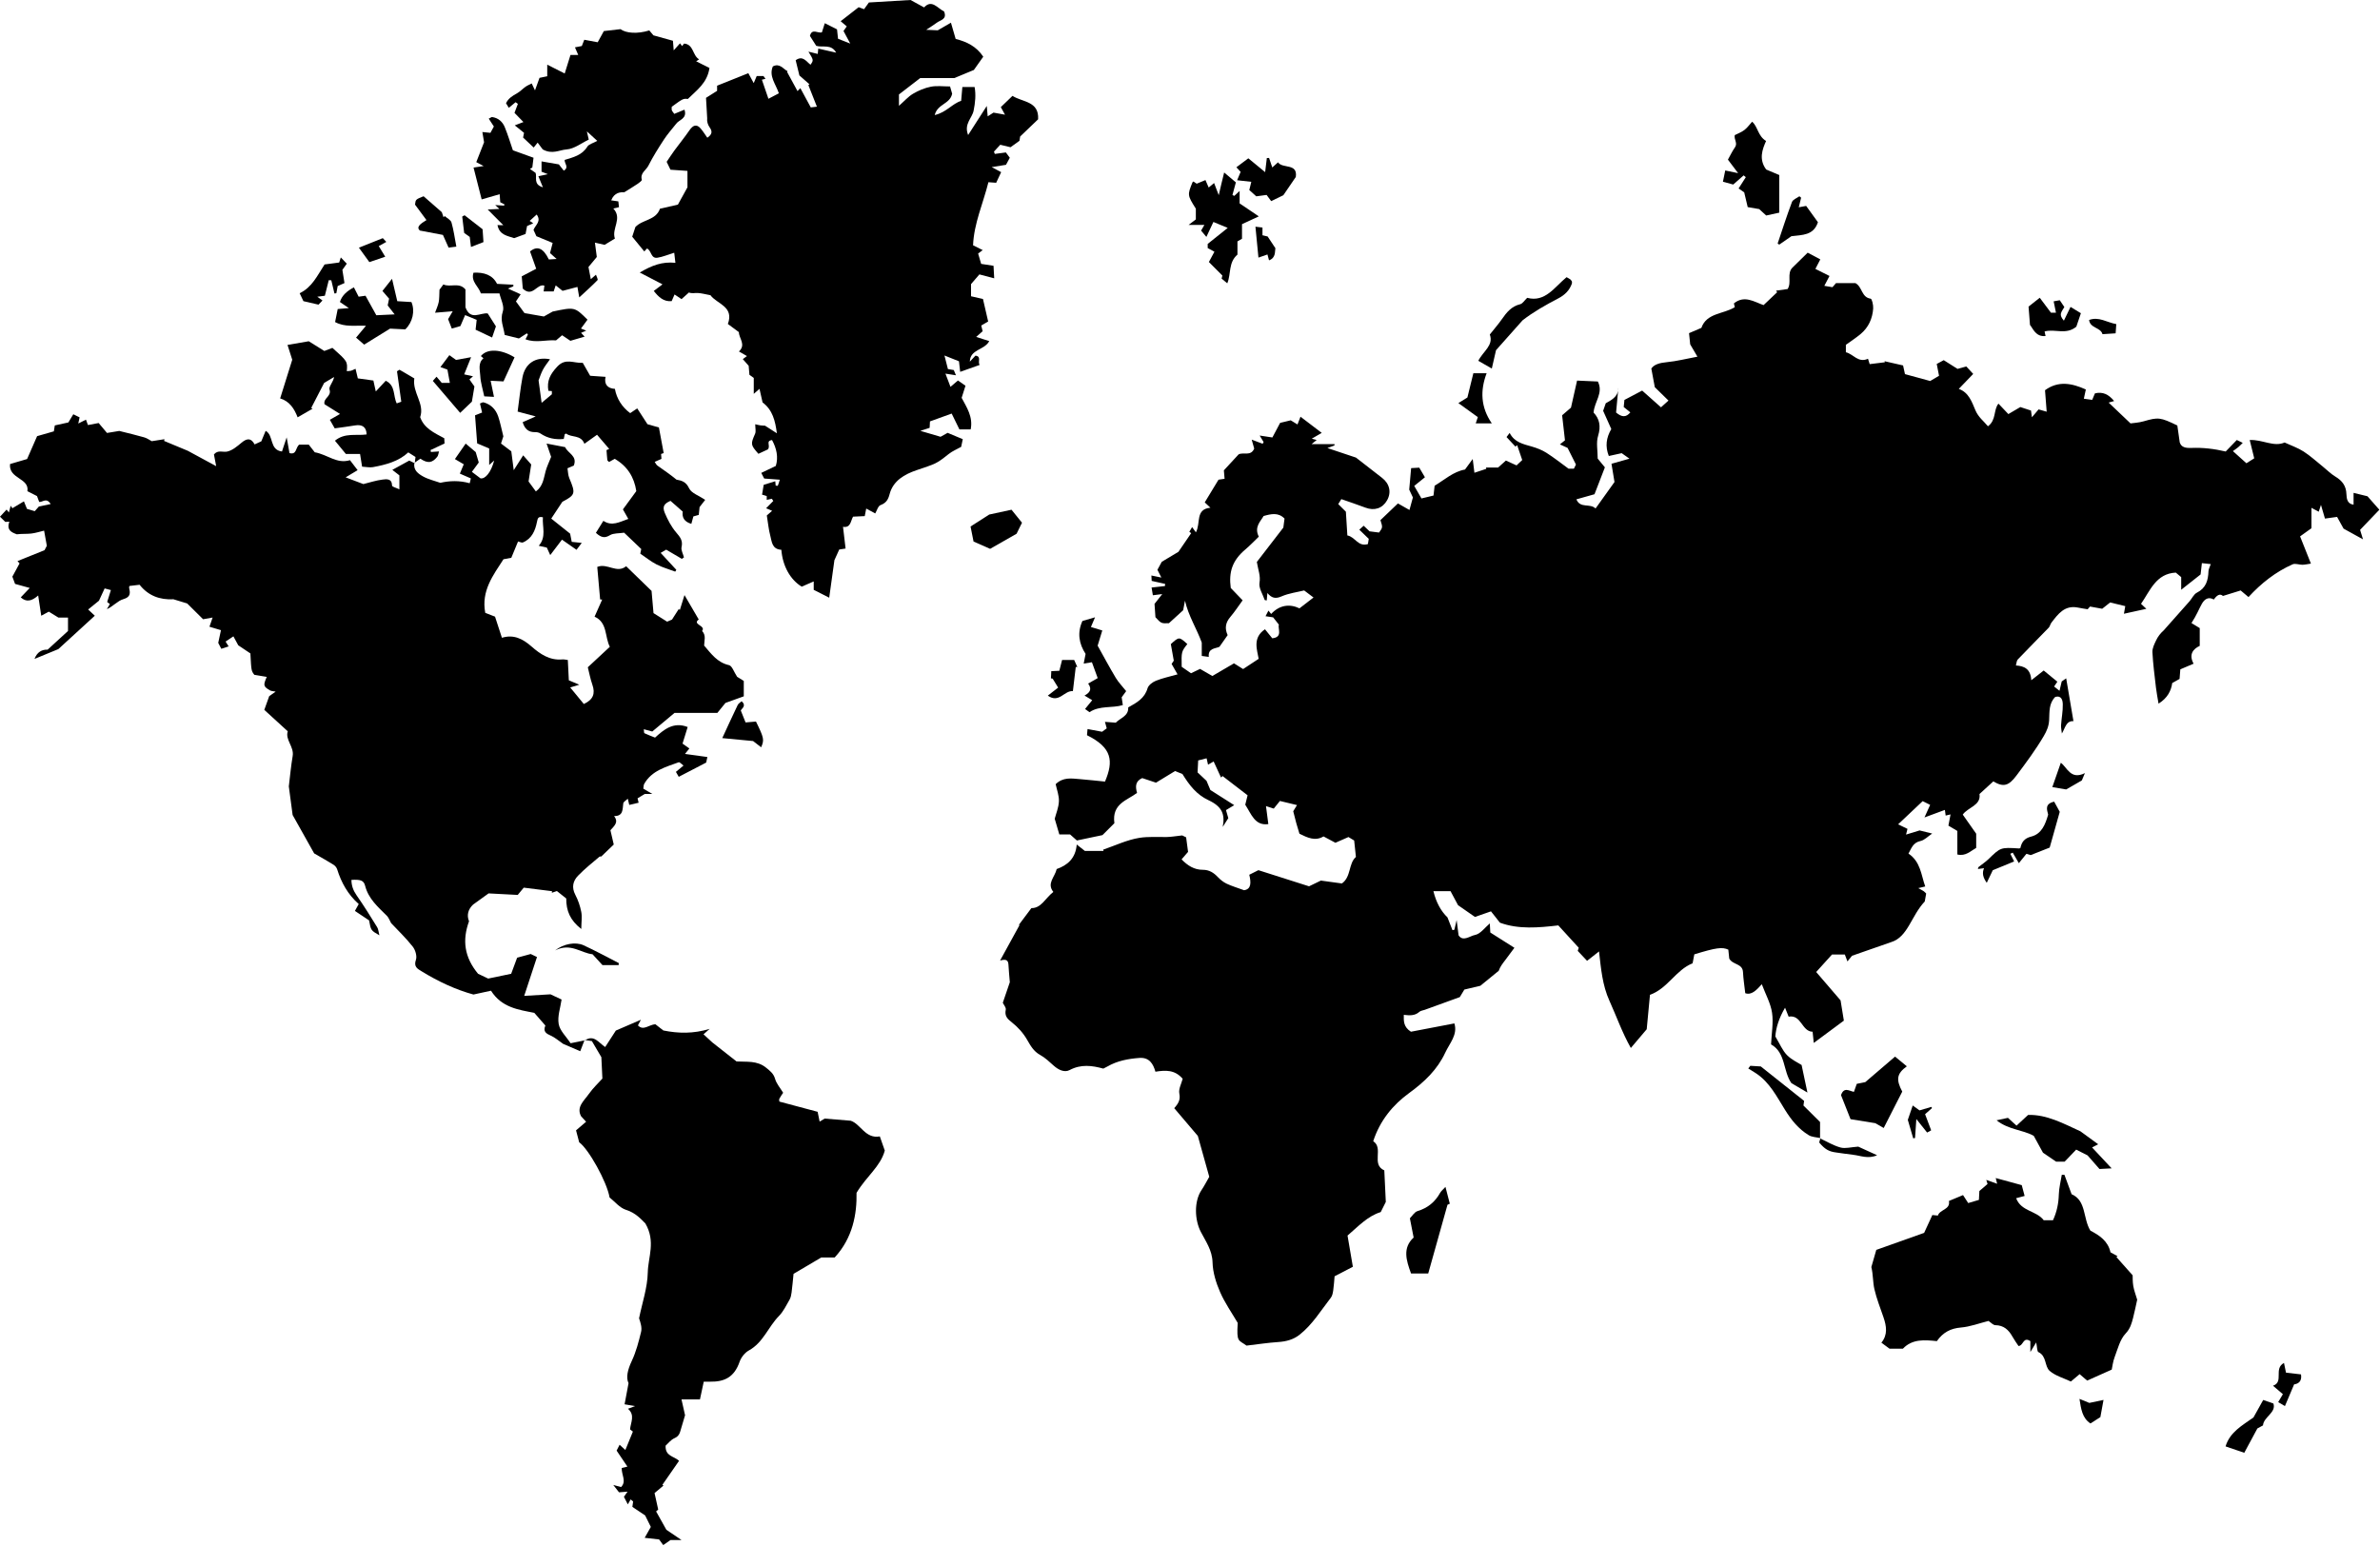
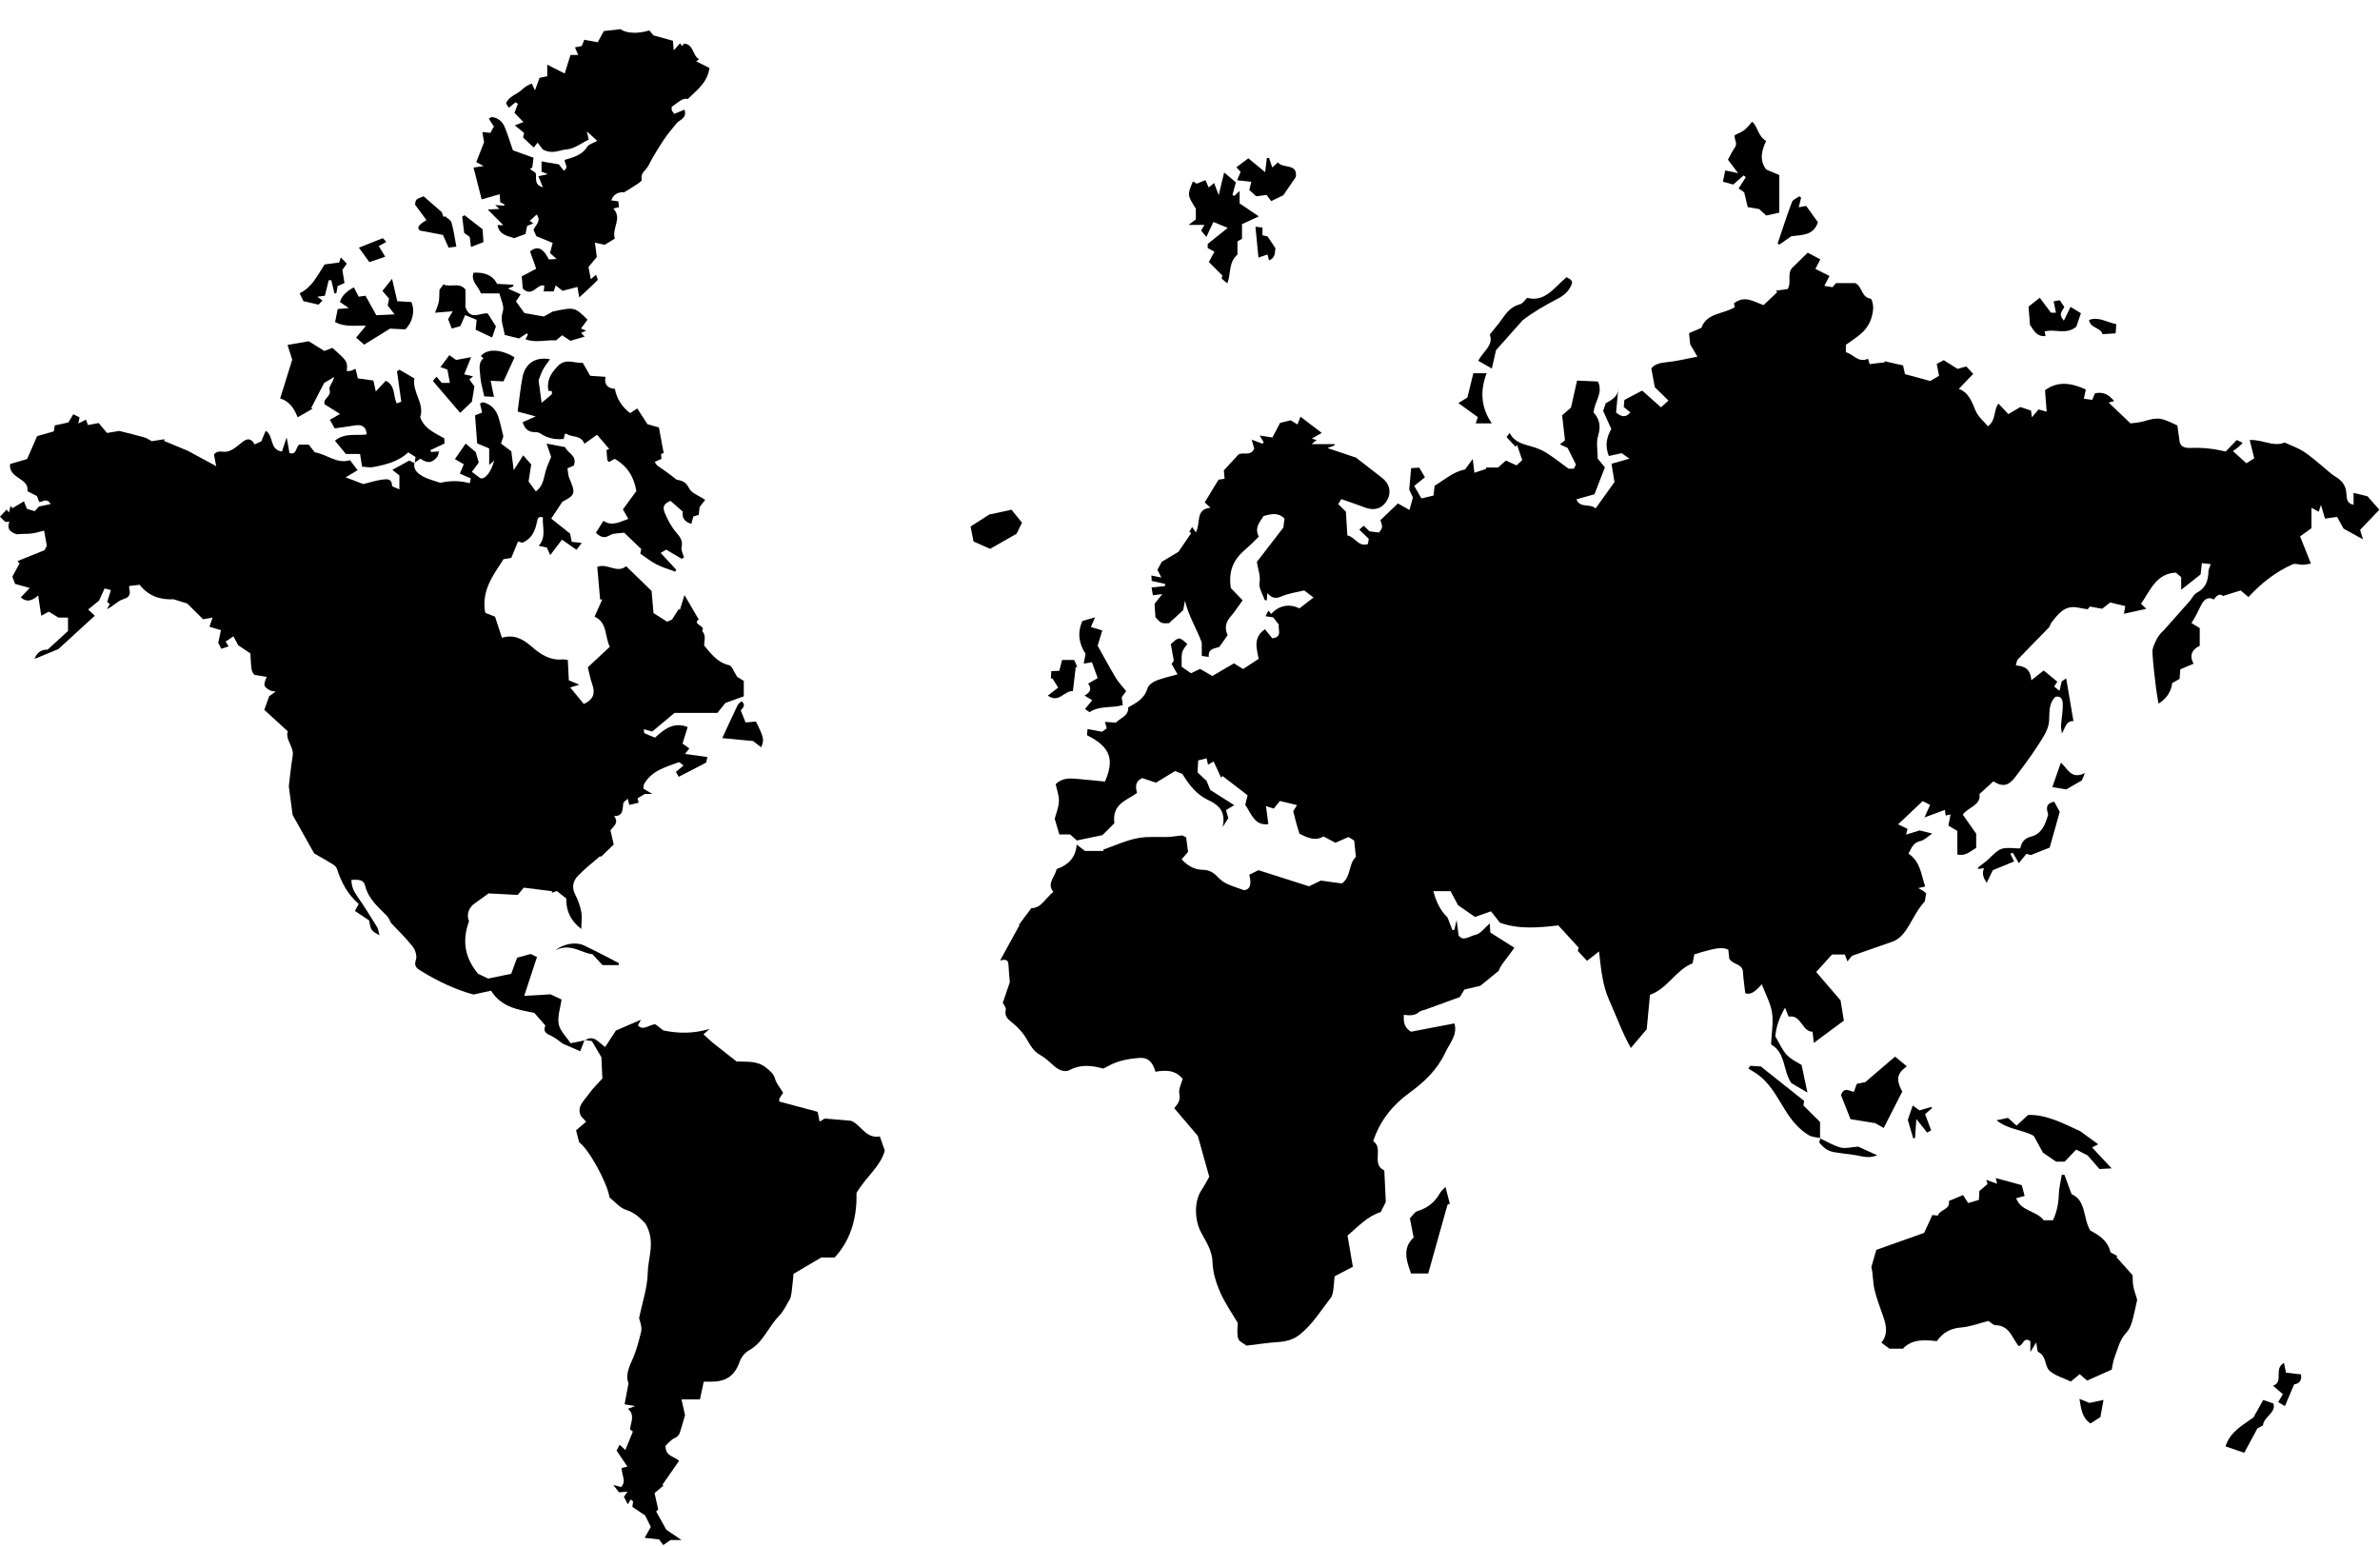
<svg xmlns="http://www.w3.org/2000/svg" width="100%" height="100%" viewBox="0 0 2476 1608" xml:space="preserve" style="fill-rule:evenodd;clip-rule:evenodd;stroke-linejoin:round;stroke-miterlimit:2;">
  <g transform="matrix(1,0,0,1,-118.084,-122.178)">
    <path d="M2593.42,652.489C2588.98,647.458 2585.31,643.289 2581.07,638.479C2577.48,637.6 2572.91,636.483 2566.59,634.937L2566.59,647.212C2560.1,646.446 2559.32,641.057 2559.15,636.223C2558.87,627.685 2554.8,622.301 2547.71,618.057C2542.96,615.216 2538.97,611.102 2534.61,607.603C2527.99,602.293 2521.69,596.476 2514.59,591.904C2508.69,588.099 2501.82,585.777 2494.84,582.547C2483.54,587.514 2471.91,579.338 2458.54,579.947C2460.22,586.767 2461.6,592.363 2463.24,598.998C2460.48,600.74 2457.35,602.719 2455.11,604.129C2449.8,599.356 2445.81,595.775 2441.04,591.491C2443.27,589.874 2445.02,588.749 2446.59,587.426C2448.16,586.115 2449.56,584.606 2451.29,582.927C2448.17,581.409 2446.09,580.399 2445.12,579.929C2440.83,584.368 2437.19,588.138 2433.55,591.909C2421.35,589.032 2409.63,587.721 2397.97,588.183C2391.85,588.425 2387.4,587.625 2385.74,582.397C2384.85,576.149 2383.96,569.903 2383.24,564.851C2365.52,556.187 2363.19,556.152 2348.25,560.479C2343,562.001 2337.37,562.24 2334.54,562.668C2326.22,554.743 2319.75,548.584 2311.79,541.018C2313.76,540.461 2315.62,539.935 2317.49,539.404C2311.67,532.286 2305.54,529.481 2297.53,531.432C2296.61,533.617 2295.72,535.726 2294.68,538.19C2291.73,537.783 2289.1,537.421 2285.98,536.992C2286.78,533.271 2287.43,530.278 2288.06,527.369C2273.71,520.935 2259.5,517.961 2245.59,528.149C2246.12,535.069 2246.68,542.264 2247.32,550.515C2243.5,549.415 2241.07,548.716 2238.91,548.092C2236.56,550.862 2234.7,553.058 2231.96,556.294C2231.51,552.988 2231.28,551.326 2231,549.299C2227.24,548.063 2223.54,546.849 2219.92,545.66C2215.76,548.098 2211.73,550.463 2207.45,552.978C2203.78,549.106 2200.49,545.627 2197.15,542.105C2191.83,548.495 2195.1,559.17 2186.22,565.664C2181.62,560.079 2176.31,556.346 2173.17,549C2169.58,540.592 2166.33,530.454 2155.88,526.771C2160.66,521.815 2165.45,516.84 2170.88,511.194C2167.7,507.757 2165.57,505.458 2163.7,503.435C2159.35,504.636 2156.43,505.442 2154.57,505.958C2149.3,502.624 2145.01,499.906 2140.23,496.878C2138.27,497.941 2135.9,499.224 2132.94,500.827C2133.71,504.747 2134.44,508.531 2135.33,513.121C2132.24,514.949 2128.91,516.919 2126.12,518.572C2116.57,515.965 2107.89,513.593 2099.89,511.407C2098.99,507.278 2098.42,504.636 2097.92,502.366C2091.02,500.795 2084.85,499.39 2078.68,497.986C2078.77,498.352 2078.86,498.718 2078.94,499.084C2073.62,499.732 2068.29,500.379 2063.17,501.001C2062.36,498.417 2061.91,496.971 2061.43,495.412C2051.26,500.106 2046.21,490.526 2038.42,488.648L2038.42,480.912C2043.59,477.153 2048.95,473.709 2053.79,469.656C2061.97,462.806 2066.11,453.589 2066.82,443.126C2067.06,439.639 2065.58,433.102 2064.2,432.91C2054.5,431.563 2055.65,420.626 2048.37,416.731L2028.13,416.731C2027.03,417.994 2025.81,419.411 2024.46,420.97C2021.72,420.509 2018.98,420.051 2016,419.549C2018.12,415.49 2019.88,412.131 2021.37,409.288C2015.72,406.454 2011.05,404.115 2006.7,401.932C2008.92,397.632 2010.34,394.903 2011.81,392.047C2007.41,389.704 2003.74,387.751 1998.68,385.051C1993.68,389.942 1988.24,395.188 1982.89,400.53C1976.69,406.716 1982.31,415.931 1977.81,422.867C1973.54,423.474 1969.65,424.026 1965.77,424.579C1966.14,425.118 1966.52,425.658 1966.9,426.198C1962.5,430.377 1958.1,434.555 1952.78,439.608C1942.86,436.098 1932.75,428.979 1921.91,437.832C1922.11,438.634 1922.49,440.158 1922.88,441.74C1911.09,449.093 1893.56,447.589 1888.09,463.292C1883.15,465.401 1879.22,467.084 1875.25,468.783C1875.72,473.355 1876.12,477.156 1876.46,480.46C1878.86,484.527 1881.11,488.359 1883.98,493.244C1872.12,495.465 1862.26,498.007 1852.26,498.951C1844.96,499.639 1838.93,501.221 1836.02,505.603C1837.55,513.817 1838.75,520.261 1839.63,524.976C1844.87,530.113 1849.22,534.371 1853.87,538.923C1850.44,542.003 1848.41,543.825 1846.07,545.931C1839.09,539.732 1832.56,533.933 1826.48,528.533C1819.77,532.064 1814.2,534.997 1808.02,538.253C1807.79,540.567 1807.53,543.258 1807.3,545.629C1809.83,547.667 1811.95,549.377 1814.19,551.181C1809.64,556.715 1805.2,556.245 1799.35,551.342C1800.01,544.197 1800.72,536.545 1801.43,528.832C1799.99,535.697 1793.96,538.67 1788.62,541.703C1787.57,544.729 1786.67,547.336 1785.89,549.582C1788.81,556.116 1791.67,562.487 1794.37,568.524C1789.11,577.634 1787.83,586.494 1791.8,596.585C1796.34,595.586 1800.54,594.665 1805.19,593.643C1807.44,595.233 1809.83,596.925 1813.27,599.369C1806.27,601.357 1800.76,602.919 1794.57,604.677C1795.69,611.486 1796.65,617.301 1797.7,623.65C1791.4,632.462 1784.98,641.425 1778,651.183C1772.14,645.449 1762.08,651.485 1758.06,641.674C1764.53,639.85 1770.49,638.174 1776.9,636.368C1780.74,626.415 1784.36,617.04 1787.71,608.383C1784.43,604.405 1782.16,601.64 1780.23,599.289C1780.23,590.869 1778.46,582.618 1780.65,575.595C1783.8,565.466 1781.97,557.676 1775.95,551.412C1776.75,539.963 1786.43,531.034 1780.39,519.094C1773.03,518.765 1766.05,518.453 1758.77,518.128C1756.73,527.186 1754.73,536.062 1752.43,546.276C1749.62,548.7 1745.93,551.88 1743.22,554.221C1744.31,563.802 1745.27,572.259 1746.18,580.283C1744.15,581.902 1742.76,583.011 1740.9,584.497C1744.74,586.253 1747.53,587.532 1748.91,588.163C1752.05,594.425 1754.52,599.345 1757.61,605.484C1757.45,605.806 1756.39,607.922 1755.44,609.81L1749.93,609.81C1741.86,603.944 1734.67,598.202 1726.95,593.298C1722.43,590.423 1717.2,588.368 1712.03,586.857C1703,584.226 1693.65,582.525 1688.63,572.566C1687.32,574.304 1686.4,575.527 1685.39,576.874C1688.67,580.396 1691.68,583.615 1694.67,586.826C1695.37,586.215 1695.9,585.758 1696.43,585.298C1698.15,590.318 1699.86,595.34 1701.72,600.782C1699.89,602.503 1697.88,604.401 1695.8,606.358C1691.89,604.584 1688.32,602.965 1684.71,601.328C1681.81,603.932 1679.13,606.335 1676.59,608.614L1664,608.614C1664.12,609.051 1664.24,609.489 1664.36,609.926C1660.41,611.236 1656.46,612.547 1651.98,614.03C1651.35,608.952 1650.96,605.725 1650.21,599.702C1646.41,604.895 1644.29,607.777 1642.18,610.659C1629.91,612.884 1620.87,621.374 1610.58,627.526C1610.22,630.676 1609.86,633.834 1609.42,637.726C1605.2,638.74 1601.11,639.725 1596.88,640.74C1594.09,635.892 1591.8,631.92 1589.37,627.701C1593.59,624.286 1596.88,621.62 1600.49,618.705C1598.43,615.21 1596.65,612.187 1594.6,608.705C1591.08,608.91 1587.74,609.106 1586.14,609.198C1585.44,616.999 1584.85,623.596 1584.14,631.578C1584.99,633.386 1586.52,636.622 1587.97,639.701C1586.79,644.022 1585.68,648.083 1584.4,652.753C1579.9,650.194 1575.96,647.949 1572.4,645.928C1565.87,652.17 1559.91,657.864 1554.21,663.308C1556.61,670.944 1556.61,670.944 1552.76,676.221C1549.41,675.792 1546.14,675.373 1542.9,674.958C1541.08,673.227 1538.94,671.199 1536.76,669.121C1535.16,670.564 1534.28,671.364 1532.22,673.23C1535.44,676.364 1538.51,679.344 1542.05,682.791C1541.83,684.171 1541.46,686.406 1541.17,688.22C1530.77,691.33 1527.98,680.687 1519.79,679.237C1519.31,671.607 1518.86,664.338 1518.26,654.552C1516.97,653.268 1513.76,650.077 1510.3,646.627C1511.36,644.935 1512.64,642.88 1513.53,641.452C1522.48,644.597 1530.58,647.262 1538.55,650.297C1547.88,653.851 1556.35,651.128 1561.12,642.677C1565.83,634.329 1563.73,625.329 1555.8,619.249C1546.44,612.07 1537.17,604.787 1528.75,598.241C1518.87,594.941 1509.79,591.905 1499.04,588.311C1502.8,586.922 1504.58,586.268 1506.35,585.614C1506.39,585.155 1506.42,584.696 1506.46,584.236L1482.57,584.236C1485.41,581.923 1486.24,581.244 1487.85,579.929C1486.23,579.491 1484.76,579.095 1482.77,578.558C1487.16,576.013 1489.68,574.546 1493.14,572.541C1485.49,566.716 1478.59,561.457 1471.05,555.715C1469.78,558.96 1468.84,561.379 1467.9,563.779C1465.07,562.039 1462.34,560.362 1460.88,559.461C1456.02,560.631 1452.22,561.546 1449.84,562.119C1447,567.486 1444.59,572.039 1441.8,577.302C1437.15,576.601 1433,575.974 1428.56,575.305C1430,577.672 1431.33,579.866 1432.66,582.06C1432.33,582.664 1432.01,583.268 1431.69,583.872C1427.93,582.451 1424.17,581.029 1420.27,579.558C1421.13,582.636 1422.07,585.983 1422.89,588.888C1419.29,597.242 1411.6,592.218 1406.62,594.937C1401.74,600.222 1396.93,605.433 1391.32,611.512C1391.49,613.61 1391.77,616.944 1392.06,620.298C1389.56,620.668 1387.24,621.01 1385.75,621.231C1380.77,629.448 1376.1,637.135 1371.42,644.843C1373.21,646.523 1374.5,647.741 1377.33,650.4C1361.25,651.92 1367.51,666.531 1362.22,675.986C1360.17,673.148 1359.29,671.925 1358.29,670.535C1357.34,672.145 1356.36,673.796 1355.38,675.446C1356.56,676.301 1357.66,677.105 1357.32,676.855C1353.04,683.107 1349.16,688.792 1344.03,696.295C1340.11,698.639 1334.03,702.274 1326.72,706.647C1325.72,708.472 1323.98,711.689 1322.19,714.972C1323.15,716.845 1324.32,719.147 1326.31,723.045C1321.86,722.128 1319.19,721.578 1315.92,720.903C1316.06,723.578 1316.14,725.074 1316.22,726.52C1321.19,727.633 1325.7,728.646 1330.21,729.658C1330.14,730.406 1330.08,731.154 1330.01,731.902C1325.49,732.395 1320.96,732.887 1316.11,733.416C1316.63,736.513 1317.08,739.234 1317.45,741.465C1320.28,741.106 1322.66,740.804 1327.22,740.225C1323.37,745.118 1320.95,748.193 1319.18,750.452C1319.51,755.321 1319.79,759.418 1320.13,764.304C1326.15,770.845 1326.15,770.845 1334.15,770.549C1338.96,766.167 1343.67,761.87 1348.97,757.045C1349.48,754.382 1350.17,750.754 1350.87,747.126C1354.5,763.07 1363.1,776.292 1368.32,790.7L1368.32,804.598C1371.08,804.976 1372.62,805.19 1375.61,805.6C1374.69,796.215 1382.76,797.05 1386.73,795.073C1390.15,790.202 1392.77,786.462 1395.25,782.939C1392,775.897 1393.02,769.909 1398.04,764.033C1402.63,758.661 1406.49,752.662 1410.83,746.726C1406.81,742.545 1403.33,738.917 1398.48,733.873C1396.29,717.421 1399.95,705.426 1413.62,693.859C1418.65,689.609 1423.19,684.797 1427.66,680.523C1422.58,670.314 1429.56,664.64 1432.63,659.03C1440.57,656.762 1448.01,655.082 1454.42,661.697C1454.05,664.513 1453.65,667.524 1453.18,671.084C1443.9,683.112 1434.16,695.743 1425.62,706.817C1427.06,715.531 1429.63,721.174 1428.39,728.445C1427.44,733.969 1431.77,740.396 1433.81,746.402C1433.88,746.59 1434.57,746.565 1435.94,746.819C1436.15,744.399 1436.33,742.275 1436.59,739.132C1441.05,744.43 1445,745.377 1451.18,742.69C1459.02,739.286 1467.86,738.199 1474.85,736.466C1479.4,739.895 1482.23,742.027 1484.59,743.804C1479.98,747.352 1475.49,750.822 1469.98,755.068C1459.53,750.111 1449.05,751.697 1440.51,760.925C1439.41,759.564 1438.76,758.758 1437.69,757.424C1436.59,759.544 1435.75,761.161 1434.66,763.269C1438.32,763.812 1441.05,764.217 1442.57,764.441C1444.79,767.259 1446.32,769.201 1448.57,772.06C1447.07,775.864 1453.06,785.153 1441.66,786.209C1438.96,782.868 1436.49,779.822 1434.08,776.85C1420.85,785.733 1425.96,798.242 1427.51,807.609C1421.01,811.885 1416.42,814.903 1411.35,818.232C1408.47,816.441 1405.51,814.593 1401.83,812.305C1394.26,816.729 1386.72,821.141 1379.33,825.461C1375.51,823.253 1370.92,820.603 1366.56,818.087C1362.99,819.8 1359.79,821.335 1357.14,822.604C1353.5,820.085 1350.47,817.988 1347.44,815.895C1347.09,800.277 1347.13,800.114 1353.31,792.226C1344.75,784.51 1344.75,784.51 1336.15,792.278C1337.12,797.67 1338.07,803.062 1339.22,809.532C1338.66,810.357 1337.37,812.268 1336.94,812.909C1339.2,816.887 1341.04,820.11 1343.13,823.769C1334.89,826.113 1327.48,827.64 1320.58,830.429C1317.1,831.833 1312.85,835.033 1311.91,838.28C1308.85,848.762 1300.66,853.26 1291.8,858.116C1292.34,867.148 1283.79,868.952 1278.85,874.03C1275.13,873.746 1271.61,873.477 1267.61,873.172C1268.21,875.363 1268.79,877.462 1269.46,879.913C1267.59,881.296 1265.74,882.657 1264.63,883.482C1258.92,882.417 1254.28,881.549 1249.49,880.654C1249.25,883.32 1249.09,885.161 1248.92,887.082C1275.04,899.967 1276.76,913.92 1267.65,935.313C1259.15,934.472 1250.08,933.457 1240.98,932.709C1232.63,932.023 1224.05,930.539 1216.34,938.002C1217.51,943.648 1219.94,949.772 1219.71,955.795C1219.46,962.266 1216.72,968.643 1215.34,973.978C1217.07,979.861 1218.57,984.956 1220.14,990.323L1231.35,990.323C1234.15,992.805 1236.83,995.182 1238.41,996.583C1247.24,994.732 1254.93,993.118 1265.03,991C1268.44,987.598 1273.61,982.427 1277.43,978.599C1274.58,958.087 1290.94,954.848 1300.99,947.064C1299.08,940.378 1299.22,934.892 1306.38,931.669C1311.18,933.269 1316.03,934.886 1320.7,936.443C1327.25,932.451 1333.69,928.524 1340.54,924.347C1343.31,925.467 1346.21,926.638 1348.21,927.443C1355.49,939.206 1362.91,948.878 1375.33,954.68C1389.53,961.316 1392.66,969.333 1390.12,982.499C1392.18,979.252 1394.24,976.003 1395.94,973.329C1394.91,969.76 1394.18,967.245 1393.52,964.988C1396.71,963.074 1399.16,961.597 1402.08,959.838C1393.74,954.537 1386.04,949.633 1377.29,944.073C1376.06,941.145 1374.37,937.149 1373.26,934.519C1369.47,930.945 1366.63,928.266 1363.96,925.752C1364.2,921.04 1364.4,917.071 1364.59,913.306C1367.84,912.485 1370.44,911.832 1373.36,911.095C1373.88,913.44 1374.4,915.755 1374.85,917.732C1376.94,916.519 1378.46,915.641 1380.67,914.362C1383.48,920.479 1385.93,925.791 1388.37,931.104C1388.9,930.585 1389.43,930.067 1389.96,929.549C1398.68,936.253 1407.39,942.957 1415.99,949.572C1414.93,953.897 1414.19,956.877 1413.57,959.4C1419.9,969.024 1423.51,981.538 1437.58,979.544C1436.83,973.812 1436.04,967.752 1435.14,960.828C1438.51,961.909 1440.7,962.613 1443.22,963.421C1445.14,961.029 1447.08,958.622 1449.62,955.471C1455.14,956.803 1460.76,958.16 1467.4,959.763C1465.35,963.127 1463.96,965.402 1463.48,966.18C1464.75,971.135 1465.63,974.844 1466.65,978.514C1467.71,982.316 1468.9,986.082 1469.94,989.555C1478.28,993.657 1486.24,997.603 1495,992.37C1499.27,994.649 1503.11,996.699 1507.36,998.971C1511.75,997.04 1516.38,995.001 1520.93,993.001C1523.05,994.287 1525.06,995.501 1526.88,996.607C1527.45,1002.03 1527.99,1007.11 1528.69,1013.73C1520.83,1020.52 1523.89,1034.39 1514.11,1041.3C1506.92,1040.32 1500.26,1039.4 1492.23,1038.3C1489.26,1039.74 1485.04,1041.79 1479.93,1044.26C1463.67,1039.08 1446.69,1033.68 1427.24,1027.48C1425.8,1028.21 1421.99,1030.12 1417.75,1032.24C1419.67,1040.26 1419.98,1047.21 1412.36,1048.34C1405.04,1045.66 1399.38,1044 1394.13,1041.5C1390.8,1039.92 1387.7,1037.43 1385.14,1034.74C1380.79,1030.15 1376.06,1027.06 1369.47,1027.09C1360.46,1027.13 1353.55,1022.67 1347.32,1016.24C1349.85,1013.32 1352.17,1010.63 1354.07,1008.43C1353.38,1003.24 1352.78,998.782 1352.05,993.303C1350.8,992.696 1348.34,991.497 1347.98,991.321C1341.01,992.067 1336.32,992.943 1331.63,992.993C1322.24,993.093 1312.47,992.41 1303.53,993.832C1290.6,995.892 1278.28,1001.85 1265.7,1006.15C1265.85,1006.59 1266.01,1007.04 1266.16,1007.48L1246.73,1007.48C1244.07,1005.38 1241.49,1003.35 1238.24,1000.78C1237.11,1015.25 1228.55,1022.38 1217.4,1026.3C1215.49,1034.8 1206.78,1041.15 1213.92,1050.11C1205.56,1056.6 1201.31,1067.17 1191.08,1066.94C1186.16,1073.51 1182.11,1078.91 1178.06,1084.32C1178.29,1084.42 1178.51,1084.51 1178.74,1084.6C1172.27,1096.4 1165.79,1108.2 1158.5,1121.49C1166.35,1119.19 1167.05,1122.43 1167.26,1126.55C1167.53,1131.79 1168.07,1137.02 1168.63,1144.05C1166.67,1149.79 1164.05,1157.48 1161.33,1165.44C1162.33,1167.59 1164.87,1170.39 1164.42,1172.58C1163.08,1179.07 1165.88,1182.01 1170.76,1185.82C1176.96,1190.67 1182.62,1196.96 1186.54,1203.77C1190.22,1210.15 1193.39,1215.97 1200.19,1219.72C1205.37,1222.57 1209.83,1226.84 1214.29,1230.84C1219.16,1235.21 1225.47,1238.29 1230.81,1235.45C1242.54,1229.2 1253.95,1230.63 1265.92,1233.92C1267.38,1233.17 1268.81,1232.51 1270.18,1231.72C1280.43,1225.78 1291.7,1223.71 1303.32,1222.82C1313.69,1222.03 1317.79,1228.87 1320.11,1237.15C1330.65,1235.5 1340.19,1234.94 1348.47,1244.5C1347.21,1249.46 1344,1255.11 1344.99,1259.89C1346.28,1266.16 1344.15,1270.09 1339.68,1275.08C1347.79,1284.62 1355.66,1293.89 1364.24,1303.98C1367.85,1316.9 1371.77,1330.9 1376.12,1346.47C1373.81,1350.47 1371.17,1355.65 1367.96,1360.46C1360.23,1372.06 1360.83,1391.22 1367.31,1403.73C1372.46,1413.67 1379.22,1422.92 1379.54,1435.52C1379.81,1445.92 1383.18,1456.75 1387.4,1466.42C1392.42,1477.91 1399.82,1488.36 1405.74,1498.51C1404.43,1518.94 1406.47,1515.95 1414.89,1522.11C1426.6,1520.74 1437.2,1519.09 1447.87,1518.39C1456.11,1517.85 1463.66,1515.87 1470.09,1510.78C1483.51,1500.17 1492.29,1485.54 1502.61,1472.27C1504.2,1470.24 1504.71,1467.15 1505.11,1464.45C1505.83,1459.52 1506.09,1454.51 1506.5,1449.97C1513.04,1446.57 1518.87,1443.55 1525.52,1440.09C1523.58,1428.69 1521.82,1418.43 1519.97,1407.62C1530.87,1398.35 1540.72,1387.42 1554.51,1383.18C1556.93,1378.34 1558.9,1374.41 1559.79,1372.64C1559.21,1360.58 1558.74,1350.62 1558.23,1339.82C1544.23,1333.61 1557.88,1316.62 1546.69,1309.47C1553.67,1287.9 1567.28,1271.54 1583.99,1259.4C1599.98,1247.77 1613.42,1235 1621.63,1217.3C1626.15,1207.54 1634.81,1198.62 1631.12,1186.9C1615.34,1189.92 1599.85,1192.89 1585.93,1195.55C1577.88,1190.4 1578.46,1184.09 1578.5,1177.99C1584.23,1178.6 1589.88,1179.24 1594.77,1174.81C1596.1,1173.61 1598.37,1173.46 1600.2,1172.79C1612.39,1168.38 1624.58,1163.95 1636.79,1159.52C1638.3,1157.02 1639.73,1154.65 1641.51,1151.69C1647.37,1150.31 1653.52,1148.85 1658.16,1147.75C1665.16,1142.04 1671.19,1137.11 1677.23,1132.19C1678.74,1127.8 1681.48,1124.4 1684.13,1120.92C1687,1117.17 1689.77,1113.36 1693.58,1108.23C1684.66,1102.58 1676.19,1097.21 1668.5,1092.34C1668.26,1087.93 1668.11,1085.12 1667.99,1082.87C1662.97,1087.06 1658.27,1093.86 1652.53,1094.9C1647.36,1095.84 1640.06,1102.29 1635.49,1095.24C1634.83,1090.07 1634.33,1086.05 1633.48,1079.37C1632.25,1084.58 1631.67,1087.04 1631.09,1089.51C1630.44,1089.63 1629.79,1089.76 1629.14,1089.89C1627.57,1085.88 1626.01,1081.87 1623.95,1076.61C1617.08,1070.02 1612.12,1060.86 1609.32,1049.33L1627.14,1049.33C1630.17,1055 1632.98,1060.24 1634.94,1063.91C1641.21,1068.27 1646.1,1071.66 1652.54,1076.13C1656.83,1074.63 1662.27,1072.73 1669.21,1070.31C1671.81,1073.61 1674.82,1077.44 1678.49,1082.09C1697.69,1089.25 1718.95,1087.31 1739.24,1084.93C1746.82,1093.22 1753.45,1100.48 1760.51,1108.2C1760.4,1108.56 1759.94,1109.97 1759.46,1111.44C1762.48,1114.66 1765.52,1117.9 1769.17,1121.78C1773.09,1118.7 1776.58,1115.97 1781.61,1112.02C1783.65,1129.95 1785.11,1147.22 1792.44,1163.35C1799.74,1179.43 1805.55,1196.19 1814.71,1212.46C1820.77,1205.31 1825.79,1199.37 1831.22,1192.97C1832.35,1181.07 1833.51,1168.76 1834.61,1157.15C1853.13,1150.55 1861.53,1131.23 1878.96,1124.36C1879.63,1120.89 1880.21,1117.82 1880.75,1115.04C1903.35,1108.14 1909.72,1107.23 1916.12,1110.15C1916.46,1113.48 1916.84,1117.04 1917.09,1119.48C1920.82,1126.22 1930.98,1124.38 1931.39,1133.61C1931.7,1140.45 1932.82,1147.26 1933.74,1155.47C1940.26,1157.77 1945.31,1152.4 1950.95,1146.13C1954.9,1156.67 1960.15,1165.98 1961.62,1175.85C1963.17,1186.27 1961.1,1197.22 1960.58,1208.72C1976.01,1217.42 1972.82,1236.15 1981.69,1248.99C1986.88,1252.05 1992.12,1255.13 1998.42,1258.84C1996.36,1249.09 1994.67,1241.12 1992.35,1230.16C1988.72,1227.8 1981.94,1224.78 1977.13,1219.85C1972.42,1215.02 1969.72,1208.23 1965.04,1200.48C1965.64,1191.76 1968.58,1181.75 1975.13,1170.55C1976.97,1175.15 1977.82,1177.24 1978.87,1179.87C1992.29,1177.49 1992.37,1195.33 2003.8,1195.57C2004.21,1199.53 2004.53,1202.63 2005.01,1207.22C2015.88,1199.16 2025.87,1191.76 2036.32,1184.01C2035,1175.84 2033.79,1168.44 2032.9,1162.94C2023.86,1152.42 2016.07,1143.36 2007.53,1133.42C2013.62,1126.68 2019.09,1120.63 2023.98,1115.23L2037.32,1115.23C2038.07,1117.2 2038.87,1119.32 2040.05,1122.4C2042.53,1119.35 2044.42,1117.02 2044.82,1116.52C2058.83,1111.64 2070.68,1107.5 2085.58,1102.31C2102.9,1097.01 2106.3,1075.1 2120.49,1060.02C2120.71,1058.81 2121.31,1055.39 2121.95,1051.75C2121.14,1050.99 2120.36,1050.06 2119.41,1049.38C2118.26,1048.57 2116.96,1047.96 2113.74,1046.15C2117.47,1045.26 2118.9,1044.92 2120.97,1044.43C2116.68,1032.39 2116.16,1018.7 2103.54,1010.22C2106.6,1004.84 2108.16,998.781 2116.04,997.13C2120.19,996.262 2123.71,992.376 2128.21,989.386C2122.54,987.978 2118.32,986.932 2115.11,986.136C2110.26,987.618 2106.22,988.854 2101.01,990.447C2101.75,987.479 2102.12,986.006 2102.5,984.501C2100.05,983.313 2097.4,982.026 2092.77,979.782C2101.7,971.353 2109.62,963.87 2118.31,955.654C2120.81,956.907 2123.45,958.224 2126.09,959.545C2124.02,964.132 2122.35,967.823 2120.18,972.622C2128.29,969.625 2134.66,967.271 2141.43,964.772C2141.86,967.98 2142.04,969.297 2142.22,970.668C2144.16,970.209 2145.59,969.867 2147.3,969.461C2146.53,973.482 2145.81,977.264 2145.08,981.13C2148.59,983.221 2151.62,985.025 2154.39,986.671L2154.39,1011.16C2163.08,1013.24 2168.06,1007.59 2173.99,1004.29L2173.99,989.545C2169.77,983.539 2165.1,976.9 2160.02,969.671C2165.18,962.087 2179.23,960.243 2177.41,948.272C2182.81,943.33 2187.22,939.292 2191.8,935.099C2202.32,941.367 2207.76,939.847 2215.81,929.114C2225.84,915.736 2235.8,902.382 2244.31,887.91C2247.49,882.504 2249.56,877.548 2249.88,871.254C2250.3,862.915 2249.43,853.949 2256.26,847.189C2263.06,845.477 2263.97,851.128 2264.07,854.93C2264.26,862.084 2262.75,869.267 2262.3,876.46C2262.11,879.381 2262.83,882.359 2263.14,885.313C2266.72,879.414 2267.42,872.03 2275.17,872.419C2272.54,856.952 2270.03,842.159 2267.61,827.895C2266.75,828.49 2264.87,829.801 2262.96,831.128C2262.29,833.963 2261.6,836.832 2260.65,840.865C2258.02,838.768 2256.57,837.617 2255.06,836.408C2256.43,834.361 2257.54,832.696 2258.42,831.396C2253.54,827.396 2248.74,823.45 2244.23,819.746C2239.86,823.17 2236.42,825.866 2231.31,829.881C2230.6,818.05 2224.05,815.073 2215.3,814.515C2216.06,811.884 2216.04,809.545 2217.2,808.333C2227.85,797.192 2238.74,786.289 2249.44,775.192C2250.73,773.848 2251.03,771.584 2252.19,770.061C2259.18,760.945 2266.02,751.471 2279.86,754.294C2283.25,754.985 2286.68,755.472 2289.93,756.026C2291.04,754.757 2291.96,753.712 2292.4,753.207C2296.97,754.04 2300.82,754.741 2305.07,755.516C2307.49,753.597 2310.29,751.383 2313.35,748.96C2318.77,750.273 2324,751.542 2329.08,752.773C2328.62,755.433 2328.21,757.751 2327.69,760.701C2335.72,758.938 2343.02,757.335 2351.01,755.578C2349.14,753.822 2347.29,752.091 2345.47,750.392C2355,736.64 2361.05,718.937 2381.64,717.893C2384.13,719.964 2386.27,721.75 2387.26,722.583L2387.26,735.744C2394.37,730.128 2400.43,725.349 2407.44,719.812C2407.75,717.057 2408.25,712.771 2408.79,708.039C2412.17,708.413 2414.82,708.705 2418.02,709.058C2417.03,711.999 2415.72,714.204 2415.64,716.451C2415.31,725.963 2413.1,733.961 2403.57,738.791C2400.32,740.439 2398.5,744.816 2395.87,747.804C2386.94,757.941 2377.93,768.013 2368.96,778.11C2365.72,780.937 2363.01,784.454 2361.17,788.378C2359.35,792.253 2357.12,796.607 2357.32,800.634C2357.96,812.978 2359.59,825.276 2361.01,837.571C2361.63,842.883 2362.7,848.143 2363.7,854.235C2372.91,848.441 2376.72,841.113 2377.94,832.79C2380.81,831.177 2383.18,829.84 2385.57,828.494C2385.84,825.086 2386.09,821.911 2386.35,818.538C2390.9,816.603 2395.16,814.793 2400.15,812.669C2394.74,802.662 2400.1,797.109 2406.55,794.124L2406.55,775.64C2403.87,773.994 2400.91,772.183 2397.95,770.372C2403.4,762.027 2405.58,756.074 2408.62,750.601C2411.29,745.8 2415.31,742.548 2421.22,745.903C2424.22,741.632 2427.4,739.231 2430.71,742.176C2437.78,739.988 2443.99,738.066 2449.13,736.478C2453.08,739.817 2455.42,741.794 2457.27,743.349C2470.61,728.848 2485.51,717.136 2503.16,709.286C2505.95,708.047 2509.96,709.796 2513.4,709.74C2516.17,709.695 2518.93,709.009 2522.22,708.53C2518.02,697.988 2514.5,689.143 2510.94,680.211C2514.44,677.706 2518.25,674.974 2522.78,671.72L2522.78,650.517C2525.97,652.215 2528.18,653.396 2530.33,654.547C2531.05,652.357 2531.46,651.107 2532.66,647.442C2534.48,653.659 2535.54,657.272 2536.84,661.695C2541.13,661.097 2544.81,660.585 2549.43,659.94C2551.63,663.907 2553.89,667.985 2556.19,672.138C2562.01,675.351 2567.92,678.618 2576.4,683.301C2574.83,678.188 2574.2,676.137 2573.37,673.443C2579.89,666.628 2586.61,659.607 2593.42,652.489Z" style="fill-rule:nonzero;" />
    <path d="M1801.43,528.832C1801.66,527.755 1801.78,526.59 1801.76,525.307C1801.65,526.483 1801.54,527.656 1801.43,528.832Z" style="fill-rule:nonzero;" />
    <path d="M699.308,1187.54C697.889,1179.45 701.115,1170.55 702.319,1162.05C697.197,1159.65 692.915,1157.65 690.768,1156.64C680.255,1157.26 672.042,1157.74 663.43,1158.25C668.184,1143.81 672.417,1130.95 676.734,1117.84C674.507,1116.77 672.035,1115.58 670.189,1114.69C664.819,1116.15 660.286,1117.39 656.078,1118.54C653.762,1124.78 651.608,1130.59 649.868,1135.28C640.664,1137.19 633.308,1138.72 625.955,1140.25C621.91,1138.33 617.673,1136.31 615.411,1135.24C601.018,1117.82 598.9,1100.24 606.027,1080.63C603.447,1074.36 605.031,1068.14 610.287,1063.26C614.921,1059.92 619.556,1056.57 626.377,1051.64C634.649,1052.07 646.042,1052.67 656.699,1053.23C658.997,1050.45 660.734,1048.34 662.95,1045.66C672.719,1046.88 682.542,1048.11 692.364,1049.34C692.307,1049.89 692.249,1050.44 692.191,1050.99C694.361,1050.25 696.532,1049.5 697.443,1049.19C701.426,1052.36 704.57,1054.86 707.16,1056.92C707.126,1069.7 711.139,1079.56 722.803,1088.66C722.891,1081.41 723.788,1075.98 722.805,1070.91C721.612,1064.76 719.485,1058.58 716.578,1053.03C712.563,1045.36 714.167,1038.69 719.459,1033.22C726.282,1026.16 734.03,1019.99 741.532,1013.62C742.155,1013.09 743.299,1013.18 743.581,1013.29C748.755,1008.32 752.775,1004.45 756.592,1000.78C755.512,996.15 754.297,990.943 753.13,985.942C756.955,981.472 762.063,977.772 756.934,971.199C766.665,971.311 765.653,964.208 766.502,957.954C766.722,956.329 769.266,955.019 771.194,953.119C771.924,956.194 772.382,958.126 772.729,959.588C776.169,958.783 778.912,958.141 782.468,957.309C782.098,955.789 781.671,954.046 781.35,952.731C784.22,950.989 786.973,949.317 788.825,948.193L796.71,948.193C792.871,945.92 790.176,944.324 787.349,942.65C787.686,940.748 787.562,938.962 788.3,937.67C796.203,923.818 810.654,920.174 824.158,915.226C825.164,914.857 827.167,917.214 829.176,918.635C826.343,920.986 824.01,922.924 821.255,925.211C822.593,927.537 823.714,929.489 824.212,930.357C833.917,925.313 843.089,920.545 852.749,915.524C853.141,913.705 853.685,911.18 853.992,909.753C846.56,908.727 839.542,907.758 830.711,906.54C833.087,903.581 834.081,902.342 835.272,900.859C833.071,899.3 830.896,897.76 828.156,895.819C829.883,890.224 831.534,884.877 833.492,878.534C818.547,872.754 808.658,881.282 799.545,889.561C795.606,887.973 791.983,886.635 788.509,884.982C787.986,884.733 788.161,883.015 787.853,880.846C791.538,881.837 794.406,882.609 796.659,883.214C804.272,876.854 811.355,870.936 819.846,863.842L864.392,863.842C867.004,860.623 869.482,857.569 872.813,853.468C878.208,851.527 884.802,849.155 891.868,846.614L891.868,830.597C889.307,829 886.311,827.131 884.935,826.273C881.635,821.286 879.715,814.896 876.529,814.186C864.397,811.482 858.085,802.496 850.612,793.8C850.695,788.824 852.945,783.191 848.499,778.641C852.857,772.995 837.762,771.874 845.004,766.678C840.051,758.189 835.544,750.466 830.187,741.283C828.19,747.69 826.791,752.183 825.391,756.677C824.98,756.414 824.57,756.151 824.16,755.889C821.947,759.34 819.734,762.792 817.183,766.77C815.739,767.391 813.565,768.324 812.104,768.952C806.884,765.663 802.268,762.753 797.956,760.035C797.218,751.634 796.481,743.236 795.926,736.922C786.342,727.623 777.997,719.526 769.493,711.276C759.761,719.185 749.778,707.661 739.439,711.996C740.444,723.406 741.431,734.611 742.418,745.818C743.126,745.866 743.833,745.914 744.541,745.962C742.036,751.604 739.532,757.245 736.649,763.737C750.232,769.891 747.077,784.461 752.503,795.085C745.125,801.945 737.708,808.843 729.605,816.378C730.961,821.685 732.189,828.333 734.385,834.644C737.548,843.737 735.229,850.106 725.459,854.594C721.123,849.322 716.608,843.835 711.3,837.381C715.121,836.226 717.164,835.608 720.76,834.522C716.276,832.646 713.498,831.483 709.861,829.961C709.519,823.07 709.177,816.194 708.81,808.806C706.94,808.602 704.957,808.053 703.039,808.228C689.985,809.415 680.029,802.667 671.084,794.795C661.931,786.74 652.42,781.943 640.255,785.696C637.64,777.689 635.207,770.238 633.079,763.721C628.792,762.05 625.886,760.917 622.915,759.758C618.555,736.855 631.172,720.583 641.872,704.008C645.308,703.371 648.004,702.871 650.005,702.499C652.642,696.125 654.963,690.513 657.033,685.508C659.114,685.988 660.878,687.029 662.007,686.556C671.417,682.612 674.929,674.154 676.709,665.133C677.485,661.208 678.087,659.265 682.896,660.347C682.043,670.215 686.789,680.684 678.572,689.985C681.782,690.711 684.798,691.392 686.971,691.883C688.241,694.674 689.106,696.576 690.517,699.675C695.088,693.663 698.721,688.884 702.733,683.608C707.632,687.035 712.551,690.476 717.845,694.179C719.999,691.35 721.509,689.368 723.315,686.994C719.228,686.571 716.095,686.248 712.874,685.914C712.184,682.369 711.591,679.322 711.212,677.378C703.667,671.358 697.101,666.12 691.567,661.705C695.485,655.775 698.843,650.694 703.104,644.248C716.715,637.031 717.09,635.64 710.314,619.533C709.004,616.421 709.038,612.746 708.455,609.353C710.992,608.274 713.46,607.225 715.035,606.555C718.989,596.336 708.914,593.971 706.031,587.368C700.623,586.325 694.973,585.236 686.705,583.642C689.06,590.489 690.624,595.04 691.458,597.463C689.168,603.294 686.976,607.695 685.718,612.35C683.689,619.857 683.123,627.948 675.57,633.451C672.91,629.823 670.617,626.697 667.965,623.08C668.891,617.14 669.857,610.948 670.722,605.402C667.404,601.624 664.766,598.619 662.372,595.893C659.452,600.482 656.309,605.423 652.545,611.341C651.554,603.696 650.756,597.531 650.003,591.714C646.228,588.854 642.811,586.266 639.305,583.609C640.441,580.117 641.368,577.271 641.736,576.14C639.767,568.362 638.522,561.769 636.395,555.474C633.91,548.119 628.835,542.871 621.119,540.754C620.217,540.507 618.998,541.418 617.42,541.968C618.18,545.196 618.882,548.188 619.63,551.367C617.399,552.25 615.274,553.09 612.291,554.27C613.078,564.712 613.861,575.107 614.49,583.457C619.757,585.677 623.21,587.133 626.999,588.73L626.999,605.934C629.064,604.08 630.083,603.166 632.197,601.269C629.005,613.446 622.962,620.796 617.941,619.827C615.176,617.74 612.417,615.654 609.01,613.08C611.776,609.309 614.178,606.033 616.154,603.34C614.952,599.233 613.915,595.69 612.985,592.511C609.06,589.186 605.262,585.97 602.55,583.672C598.575,589.39 594.942,594.614 591.349,599.782C594.306,601.525 597.326,603.304 600.565,605.211C599.125,608.636 597.833,611.711 596.487,614.915C600.532,616.678 604.069,618.221 607.939,619.909C607.455,621.927 607.033,623.683 606.734,624.925C596.003,621.922 586.087,622.28 576.122,624.475C570.147,622.356 563.785,620.937 558.31,617.913C553.218,615.101 547.926,611.323 549.15,603.92C547.504,603.118 545.842,602.309 543.86,601.344C538.396,604.346 532.875,607.378 526.235,611.025C530.139,614.06 532.28,615.725 533.582,616.736L533.582,631.253C530.701,629.862 526.004,628.686 525.974,627.401C525.797,619.716 520.104,620.634 516.031,621.126C509.408,621.925 502.952,624.107 496.082,625.791C491.014,623.862 485.8,621.879 477.68,618.789C483.538,615.274 486.568,613.457 490.126,611.322C487.474,607.857 484.86,604.442 482.171,600.929C468.499,605.145 458.863,595.049 445.53,592.711C443.903,590.633 441.402,587.441 439.295,584.752L429.417,584.752C425.431,587.637 427.019,595.653 419.254,593.566C418.461,589.165 417.658,584.703 416.31,577.218C414.115,583.832 412.837,587.684 411.437,591.904C398.082,590.241 403.119,575.083 394.45,570.403C392.941,574.05 391.436,577.69 389.932,581.327C387.789,582.307 385.646,583.29 382.967,584.518C379.343,577.692 375.04,578.033 369.548,582.597C364.943,586.423 359.838,590.851 354.327,591.999C349.953,592.91 344.743,589.933 340.656,594.967C341.259,598.119 341.886,601.396 342.986,607.144C331.88,601.132 322.729,596.179 313.455,591.16C305.421,587.818 297.115,584.362 288.807,580.907C288.936,580.305 289.065,579.705 289.194,579.104C284.926,579.771 280.658,580.438 275.941,581.175C273.754,580.027 271.125,578.07 268.176,577.21C260.269,574.902 252.226,573.064 242.169,570.515C239.561,570.942 234.531,571.766 229.403,572.607C226.364,568.992 223.836,565.986 220.723,562.283C217.472,562.897 213.702,563.608 209.578,564.387C208.882,562.488 208.177,560.565 207.521,558.775C204.772,560.152 202.542,561.268 199.521,562.781C200.178,559.673 200.541,557.957 200.875,556.379C198.237,555.085 196.392,554.178 194.34,553.171C192.4,556.383 190.979,558.735 189.2,561.678C184.792,562.644 180.087,563.674 175.102,564.765C174.827,566.458 174.449,568.782 174.098,570.941C168.117,572.658 162.45,574.284 156.688,575.939C153.028,584.305 149.541,592.275 146.275,599.739C139.846,601.631 134.221,603.287 128.518,604.965C126.947,620.509 148.854,619.338 146.598,633.192C150.597,635.231 153.436,636.678 156.592,638.286C157.281,640.145 158.091,642.33 158.851,644.38C162.604,644.795 166.267,639.421 170.821,646.55C166.254,647.527 162.612,648.306 158.491,649.188C157.335,650.491 155.564,652.487 154.228,653.995C150.794,652.972 148.204,652.201 146.14,651.586C145.063,648.936 144.251,646.939 142.96,643.763C138.221,646.597 134.549,648.792 130.985,650.921C130.468,650.179 130.042,649.564 129.192,648.342C128.457,651.1 128.05,652.622 127.319,655.362C126.102,653.791 125.401,652.886 124.965,652.323C122.588,654.878 119.964,657.701 118.084,659.722C119.8,661.412 121.626,663.211 123.593,665.149C124.302,665.113 126.004,665.025 127.835,664.931C124.607,673.765 130.251,676.107 135.619,678.051C140.672,677.39 145.623,677.798 150.471,677.271C155.005,676.778 159.432,675.293 163.958,674.232C164.985,679.923 165.824,684.573 166.802,689.993C166.104,691.324 165.01,693.413 164.398,694.58C154.545,698.552 145.531,702.187 136.285,705.915C137.777,707.572 138.772,708.678 138.441,708.311C135.581,713.573 133.091,718.155 130.94,722.109C132.354,725.89 133.422,728.751 133.76,729.655C139.309,731.187 143.526,732.351 149.023,733.869C145.246,737.828 142.408,740.804 139.681,743.663C145.378,748.872 151.076,747.678 157.801,741.691C159.001,749.613 159.993,756.155 160.994,762.761C163.371,761.481 165.784,760.181 168.863,758.523C172.358,760.682 175.863,762.846 178.837,764.683L188.831,764.683L188.831,778.641C182.451,784.484 175.328,791.008 167.636,798.053C161.625,797.81 156.701,800.582 153.96,807.702C163.246,803.88 171.934,800.305 178.771,797.492C192.178,785.222 204.344,774.088 216.718,762.763C213.929,760.153 212.338,758.665 209.788,756.279C214.231,752.67 218.089,749.537 221.049,747.134C223.123,742.635 225.006,738.551 226.94,734.357C229.728,735.091 231.2,735.479 233.443,736.071C232.051,740.536 230.814,744.506 229.583,748.459C230.545,749.211 231.459,749.925 232.372,750.644C231.334,752.415 230.296,754.181 229.259,755.948C235.676,753.122 240.413,747.271 246.346,745.551C254.364,743.227 253.551,739.012 252.396,733.364C252.263,732.709 252.878,731.9 252.923,731.779C256.499,731.354 259.767,730.966 263.301,730.547C272.216,741.842 284.247,746.425 298.516,745.628C302.996,747 307.476,748.371 312.85,750.016C317.283,754.412 322.774,759.858 329.387,766.417C331.438,766.048 335.198,765.374 339.277,764.641C338.166,767.87 337.199,770.68 335.986,774.204C340.018,775.413 343.617,776.492 347.944,777.79C346.946,782.468 346.051,786.665 345.122,791.019C346.165,793.026 347.267,795.149 348.306,797.15C350.849,796.326 353.365,795.511 355.949,794.674C354.817,792.886 353.755,791.211 352.768,789.653C355.497,787.827 358.147,786.052 360.901,784.209C362.604,787.346 364.301,790.473 365.956,793.521C370.287,796.424 374.538,799.274 378.577,801.982C379.523,820.055 379.523,820.055 382.666,824.231C386.92,824.944 391.07,825.641 395.594,826.399C391.728,835.26 392.056,836.433 399.118,840.5C400.285,841.171 401.87,841.119 404.859,841.726C401.129,844.345 398.94,845.881 398.154,846.434C395.901,852.721 394.169,857.552 393.039,860.706C401.056,868.028 409.039,875.317 417.457,883.004C414.562,891.843 424.205,899.024 422.562,908.673C420.771,919.19 419.842,929.854 418.555,940.314C420.123,952.113 421.689,963.894 422.509,970.059C432.149,987.256 439.079,999.617 444.907,1010.01C452.896,1014.65 459.112,1018.09 465.117,1021.87C466.717,1022.88 468.26,1024.73 468.816,1026.52C473.181,1040.48 480.075,1052.87 491.274,1062.71C489.646,1065.65 488.288,1068.1 487.312,1069.86C493.102,1073.74 497.955,1076.99 502.05,1079.73C503.961,1090.19 503.961,1090.19 512.778,1095.23C511.835,1091.64 511.73,1088.85 510.451,1086.79C503.558,1075.65 496.673,1064.48 489.156,1053.77C485.58,1048.67 483.719,1043.63 483.688,1037.59C492.938,1037.06 496.478,1037.98 497.92,1043.67C501.374,1057.26 511.295,1065.73 520.542,1074.93C522.453,1076.83 523.38,1079.72 524.987,1082.55C532.282,1090.33 540.529,1098.19 547.498,1107.05C550.217,1110.5 552.104,1116.93 550.775,1120.75C548.237,1128.06 552.484,1130.1 556.874,1132.79C574.084,1143.36 592.24,1151.83 610.618,1156.85C617.3,1155.4 622.981,1154.16 628.904,1152.87C639.972,1170.52 657.816,1172.72 673.939,1175.91C678.216,1180.81 681.872,1185 685.458,1189.11C682.803,1195.36 686.258,1197.49 691.207,1199.67C695.415,1201.52 698.999,1204.79 703.986,1208.2C709.215,1210.45 715.849,1213.3 721.731,1215.83C723.284,1211.81 724.678,1208.2 726.065,1204.6C721.243,1205.59 716.42,1206.57 711.676,1207.53C707.056,1200.46 700.522,1194.46 699.308,1187.54Z" style="fill-rule:nonzero;" />
    <path d="M743.581,1013.29C743.546,1013.33 743.516,1013.36 743.481,1013.39C743.68,1013.38 743.685,1013.33 743.581,1013.29Z" style="fill-rule:nonzero;" />
    <path d="M726.065,1204.6C726.24,1204.57 726.413,1204.53 726.588,1204.5C726.734,1204.4 726.868,1204.34 727.012,1204.25C726.755,1204.22 726.501,1204.18 726.244,1204.14C726.185,1204.29 726.125,1204.45 726.065,1204.6Z" style="fill-rule:nonzero;" />
-     <path d="M1096.59,576.598C1089.25,574.441 1083.6,572.781 1075.56,570.418C1080.36,568.858 1082.88,568.044 1085.22,567.284C1085.37,564.236 1085.52,561.444 1085.56,560.599C1094,557.547 1100.67,555.136 1108.14,552.433C1110.79,557.86 1113.51,563.421 1116.19,568.9L1127.91,568.9C1130.57,555.816 1123.69,545.893 1118.52,536.072C1119.88,531.792 1121.06,528.083 1122.52,523.491C1119.93,521.684 1117.16,519.756 1114.67,518.015C1111.81,520.452 1109.95,522.041 1106.91,524.633C1104.97,519.569 1103.54,515.815 1101.66,510.891C1106.13,511.593 1109.29,512.089 1112.61,512.61C1111.75,510.554 1111.13,509.085 1110.33,507.165C1107.98,506.769 1105.27,506.31 1104.24,506.137C1102.85,500.686 1101.74,496.347 1100.64,492.028C1105.62,494.019 1110.56,495.991 1115.74,498.056C1116.11,501.286 1116.5,504.708 1117,509.031C1124.28,506.451 1130.6,504.208 1137.19,501.868C1135.04,498.276 1139.35,492.977 1132.89,492.174C1130.94,494.265 1128.99,496.359 1127.03,498.452C1127.34,485.296 1142.08,486.77 1147.25,477.04C1143.16,475.74 1139.29,474.511 1133.62,472.712C1136.56,470.126 1138.3,468.592 1140.35,466.786C1139.88,464.849 1139.38,462.755 1138.92,460.837C1141.63,459.251 1144.01,457.857 1146.1,456.638C1144.13,448.094 1142.22,439.807 1140.7,433.229C1136.23,432.208 1132.15,431.278 1128.28,430.397L1128.28,417.759C1131.27,414.295 1134.29,410.786 1136.98,407.666C1141.89,408.961 1146.4,410.148 1152.39,411.722C1152.1,406.525 1151.88,402.439 1151.68,398.68C1146.26,397.853 1142.32,397.252 1138.82,396.716C1137.55,392.391 1136.58,389.076 1135.67,385.959C1137.2,384.808 1138.26,384.017 1140.44,382.379C1136.54,380.432 1133.69,379.005 1130.41,377.365C1131.27,354.774 1140.8,333.993 1146.37,311.74C1148.87,311.925 1151.46,312.117 1154.44,312.337C1156.17,308.658 1157.95,304.848 1159.63,301.27C1156.69,299.714 1154.53,298.569 1149.77,296.046C1156.51,294.951 1160.27,294.339 1164.66,293.628C1165.92,291.292 1167.36,288.623 1168.62,286.296C1166.82,283.865 1165.38,281.926 1164.52,280.768C1159.9,281.389 1156.45,281.853 1153,282.316C1152.71,281.504 1152.43,280.693 1152.15,279.881C1154.46,277.359 1156.78,274.837 1158.68,272.775C1163.06,273.834 1166.48,274.659 1169.37,275.356C1173,272.745 1175.88,270.668 1178.67,268.654C1179.07,266.153 1179.44,263.815 1179.38,264.201C1186.87,257.026 1192.62,251.519 1198.08,246.287C1199.16,227.234 1181.89,228.642 1171.41,221.913C1167.45,225.731 1163.43,229.606 1159.27,233.614C1160.03,234.989 1161.31,237.323 1163.62,241.51C1158.42,240.564 1155.14,239.967 1151.64,239.33C1149.98,240.401 1148.11,241.615 1145.62,243.222C1145.27,239.281 1144.99,236.173 1144.66,232.41C1138.23,242.44 1132.2,251.855 1125.27,262.658C1120.64,251.08 1129.39,245.204 1130.97,237.336C1132.66,228.913 1133.48,220.983 1132.01,212.71L1119.26,212.71C1118.84,217.592 1118.46,221.919 1118.01,227.132C1108.78,229.941 1102.75,239.079 1090.5,241.876C1093.46,230.046 1106.34,230.718 1108.64,219.687C1108.33,218.606 1107.48,215.666 1106.46,212.124C1099.35,212.124 1092.72,211.168 1086.51,212.388C1080.09,213.651 1073.67,216.336 1068,219.679C1062.9,222.691 1058.82,227.437 1053.3,232.287L1053.3,220.439C1060.41,214.953 1066.58,210.2 1075.44,203.372L1110.97,203.372C1117.44,200.689 1123.96,197.988 1131.23,194.972C1134.07,190.968 1137.45,186.184 1141,181.164C1133.81,170.299 1123.61,165.541 1112.29,162.682C1110.72,157.281 1109.2,152.008 1107.39,145.783C1102.77,148.451 1098.71,150.799 1093.65,153.721C1090.96,153.602 1087.15,153.433 1081.66,153.189C1086.32,150.086 1089.64,148.086 1092.73,145.759C1096.45,142.944 1103.65,142.383 1100.24,134.101C1093.37,130.734 1087.4,121.109 1079.47,129.901C1073.8,126.803 1069.08,124.222 1065.34,122.178C1049.99,123.089 1035.93,123.925 1022.04,124.75C1020.17,127.356 1018.6,129.538 1017.01,131.737C1014.8,130.923 1012.97,130.253 1011.38,129.67C1005.01,134.631 998.858,139.416 992.655,144.242C994.609,145.904 996.831,147.793 999.008,149.645C997.476,151.798 996.34,153.395 995.608,154.422C997.622,158.173 999.381,161.455 1002.63,167.513C996.387,165.051 992.941,163.693 989.922,162.503C989.474,158.336 989.135,155.18 988.871,152.72C984.381,150.455 980.606,148.551 976.169,146.313C975.116,149.625 974.147,152.673 973.149,155.813C969.078,157.181 962.701,151.2 960.692,159.573C962.853,162.959 965.04,166.384 967.274,169.886C974.146,171.911 982.808,167.601 987.989,176.955C981.816,175.561 975.644,174.166 969.352,172.745C969.143,174.997 969.02,176.323 968.838,178.289C965.324,177.428 962.422,176.718 959.138,175.914C964.583,184.838 964.583,184.838 961.279,189.509C956.813,186.205 953.396,179.5 945.848,184.825C947.092,189.913 948.304,194.869 949.724,200.674C952.921,203.481 956.573,206.688 960.226,209.894C959.83,210.141 959.435,210.388 959.039,210.635C961.919,217.918 964.8,225.201 967.951,233.166C965.5,233.453 963.629,233.672 961.563,233.914C957.828,227.012 954.276,220.45 950.725,213.888C949.735,214.908 948.745,215.928 947.755,216.948C944.335,210.661 940.914,204.375 936.984,197.153C937.095,196.881 937.229,196.554 937.374,196.197C932.691,193.849 929.341,187.577 922.104,191.26C917.779,201.456 925.088,209.475 928.368,219.246C925.096,220.962 921.705,222.739 917.511,224.938C915.034,217.724 912.833,211.311 910.699,205.096C911.963,204.784 913.213,204.476 914.463,204.168C913.755,203.203 913.047,202.238 912.339,201.273L905.326,201.273C904.46,203.323 903.633,205.285 902.215,208.644C899.683,203.985 897.91,200.724 896.603,198.318C885.06,202.939 874.402,207.205 864.102,211.328L864.102,216.698C858.931,219.959 854.76,222.588 852.577,223.964C853.074,232.6 853.433,238.851 853.792,245.102C853.369,248.446 854.405,251.966 856.418,254.791C859.45,259.043 858.87,262.124 853.928,265.461C851.655,262.269 849.594,258.91 847.073,255.942C842.956,251.092 839.204,252.06 835.303,257.773C830.417,264.928 824.89,271.643 819.759,278.636C816.959,282.451 814.408,286.448 811.632,290.529C813.139,293.65 814.476,296.417 815.596,298.736C821.967,299.182 827.652,299.579 833.274,299.972L833.274,317.045C829.734,323.456 826.476,329.36 823.324,335.068C817.036,336.504 810.867,337.911 804.673,339.324C800.354,351.554 786.675,350.34 779.097,358.364C778.122,361.346 777.021,364.71 775.798,368.449C779.856,373.395 784.04,378.494 788.388,383.792C789.498,382.553 790.474,381.462 791.161,380.695C795.962,382.776 794.996,391.402 802.03,390.317C807.44,389.484 812.632,387.23 819.509,385.12C819.873,388.252 820.283,391.768 820.729,395.603C806.992,394.163 796.23,398.31 783.637,405.71C793.108,410.632 800.521,414.485 807.303,418.01C804.967,419.771 801.673,422.253 798.237,424.842C803.097,431.012 808.378,436.291 816.839,435.457C817.877,433.072 818.836,430.871 819.853,428.536C822.748,430.466 824.958,431.94 827.111,433.376C830.045,430.742 832.414,428.615 834.783,426.488C838.142,427.787 841.144,426.795 844.065,426.992C848.272,427.276 852.422,428.424 857.207,429.317C863.778,438.406 882.078,440.904 875.316,459.241C879.163,462.085 882.662,464.671 886.779,467.713C886.718,474.047 894.531,480.72 886.82,487.838C889.125,489.156 891.729,490.645 895.16,492.607C893.232,494.036 892.044,494.916 890.853,495.798C893.066,498.314 895.179,500.714 896.947,502.723C897.27,506.543 897.54,509.732 897.739,512.081C900.31,513.971 902.18,515.346 902.257,515.403L902.257,531.944C904.292,530.153 905.606,528.997 908.216,526.7C909.57,532.693 910.596,537.235 911.417,540.866C921.918,548.689 924.605,560.073 926.301,572.952C922.539,570.541 918.777,568.13 913.958,565.041C913.244,564.998 911.228,564.984 909.243,564.726C907.512,564.502 905.817,564.002 903.78,563.552C903.78,567.586 904.711,570.977 903.618,573.483C898.918,584.257 898.793,584.86 907.086,594.305C910.666,592.638 914.517,590.844 916.885,589.742C920.131,585.922 914.24,580.927 921.264,579.989C926.022,588.69 927.997,597.92 925.2,606.925C919.87,609.473 914.978,611.812 910.063,614.161C911.349,616.65 912.229,618.355 913.092,620.027C918.348,620.42 923.43,620.799 929.368,621.242C928.471,624.035 928.002,625.807 927.267,627.461C927.152,627.717 925.816,627.43 925.043,627.387C924.924,626.084 924.808,624.789 924.633,622.844C920.227,624.202 916.527,625.342 912.592,626.554C912.01,630.031 911.442,633.421 910.878,636.786C912.668,637.332 914.17,637.79 915.747,638.271L915.747,642.223C917.874,641.76 919.48,641.411 921.087,641.061C921.576,641.833 922.065,642.604 922.555,643.376C920.076,645.894 917.597,648.412 915.098,650.95C917.077,651.788 918.992,652.598 921.364,653.602C918.535,656.073 916.303,658.024 915.827,658.439C917.186,666.721 917.734,673.133 919.381,679.248C921.077,685.545 921.031,693.611 930.955,694.156C932.274,711.109 940.277,725.291 952.123,732.515C955.834,730.901 959.765,729.192 964.63,727.078L964.63,735.827C969.941,738.525 974.951,741.071 980.738,744.011C982.639,730.301 984.328,718.129 986.152,704.973C987.491,702.018 989.331,697.956 991.177,693.879C993.385,693.541 995.717,693.183 997.778,692.866C996.843,684.921 995.979,677.588 995.11,670.249C1003.14,671.566 1002.92,664.412 1005.54,659.69C1009.44,659.51 1013.4,659.327 1017.71,659.128C1018.31,656.071 1018.83,653.452 1019.25,651.263C1021.61,652.541 1023.86,653.763 1028.62,656.343C1030.37,653.385 1031.53,648.637 1034.09,647.685C1039.82,645.561 1042.07,642.073 1043.49,636.535C1047.2,622.079 1059.31,615.58 1071.62,611.349C1091.65,604.469 1091.8,605.126 1104.93,594.606C1108.82,591.482 1113.66,589.534 1118.02,587.073C1118.56,584.47 1119.1,581.902 1119.69,579.086C1114.24,576.805 1109.17,574.683 1103.93,572.488C1101.07,574.087 1098.05,575.781 1096.59,576.598Z" style="fill-rule:nonzero;" />
    <path d="M1033.39,1304.46C1018.35,1307.23 1013.42,1291.46 1003.11,1288.15C993.683,1287.37 985.761,1286.72 976.035,1285.91C975.498,1286.24 973.271,1287.58 970.778,1289.08C970.12,1285.86 969.572,1283.18 968.689,1278.86C955.729,1275.39 942.456,1271.85 928.929,1268.24C928.899,1267.66 928.387,1266.22 928.863,1265.29C930.108,1262.85 931.785,1260.64 932.814,1259.06C929.718,1253.93 925.878,1249.63 924.446,1244.64C922.837,1239.03 919.34,1236.48 915.19,1233.06C905.717,1225.26 894.794,1227.14 884.317,1226.47C875.948,1219.89 867.783,1213.47 859.265,1206.78C856.389,1204.14 853.139,1201.16 849.957,1198.24C851.097,1197.23 852.999,1195.56 856.393,1192.57C839.281,1197.77 823.945,1197.39 808.194,1194.25C805.449,1192.11 802.349,1189.69 799.841,1187.74C793.066,1188.3 787.436,1194.95 781.74,1188.96C782.83,1186.9 783.649,1185.35 784.845,1183.09C774.96,1187.36 766.354,1191.07 758.774,1194.34C754.753,1200.55 751.216,1206.01 747.675,1211.48C740.974,1207.08 736.283,1198.53 727.012,1204.25C729.478,1204.62 731.902,1204.98 733.833,1205.27C737.224,1211.02 740.206,1216.09 743.705,1222.03C743.994,1228.07 744.336,1235.23 744.769,1244.3C740.803,1248.73 734.99,1254.12 730.547,1260.47C725.625,1267.5 717.52,1273.77 722.543,1283.41C724.317,1285.36 726.091,1287.3 727.828,1289.21C723.427,1292.97 720.179,1295.75 717.357,1298.16C718.638,1303.02 719.64,1306.82 720.641,1310.61C730.28,1317.33 749.529,1351.71 752.236,1367.96C757.441,1372.05 762.744,1378.83 769.499,1380.92C779.618,1384.05 785.497,1391.12 789.499,1395.02C800.447,1413.87 792.327,1430.01 792,1445.9C791.669,1461.89 786.163,1477.77 782.925,1493.7C784.542,1498.42 786.095,1503.41 785.042,1507.76C782.531,1518.13 779.776,1528.67 775.256,1538.26C771.057,1547.18 769.125,1555.4 771.989,1561.17C770.229,1570.55 769.048,1576.84 767.863,1583.16C772.057,1583.88 774.338,1584.27 778.762,1585.04C774.972,1586.46 773.523,1587.01 771.37,1587.82C778.995,1594.35 774.258,1601.94 773.525,1609.25C774.755,1610.22 775.989,1611.17 776.498,1611.57C773.922,1617.87 771.442,1623.94 768.674,1630.71C766.724,1628.94 764.931,1627.3 762.677,1625.24C761.369,1627.82 760.352,1629.82 759.574,1631.35C763.439,1637.07 767.033,1642.4 770.804,1647.99C768.436,1648.57 766.516,1649.04 764.884,1649.44C764.559,1656.51 770.137,1663.33 764.208,1669.26C761.284,1668.48 759.275,1667.94 756.095,1667.08C758.892,1670.66 760.77,1673.06 762.087,1674.74C765.092,1674.5 767.371,1674.32 770.963,1674.04C769.079,1676.68 767.97,1678.24 767.161,1679.38C768.751,1682.47 770.125,1685.13 771.221,1687.26C772.429,1685.17 773.315,1683.64 774.202,1682.1C775.051,1682.83 775.9,1683.55 776.749,1684.27C776.504,1686 776.259,1687.74 775.957,1689.88C780.216,1692.73 784.619,1695.67 789.237,1698.77C791.063,1702.45 793.004,1706.37 795.161,1710.73C793.114,1714.36 790.985,1718.15 788.771,1722.08C793.853,1722.65 798.853,1723.21 803.758,1723.76C805.135,1725.63 806.519,1727.5 808.079,1729.62C811.171,1727.48 813.854,1725.63 815.64,1724.39L827.122,1724.39C820.814,1720.12 815.937,1716.81 811.334,1713.7C807.862,1707.49 804.536,1701.55 800.667,1694.63C800.876,1694.44 802.25,1693.19 802.833,1692.66C801.467,1686.49 800.216,1680.84 799.04,1675.52C802.89,1672.29 805.609,1670 808.329,1667.72C807.949,1667.46 807.569,1667.21 807.189,1666.96C812.95,1658.66 818.709,1650.37 824.531,1641.98C819.28,1636.97 810.068,1637.44 810.533,1626.23C812.894,1624.15 815.894,1620.09 819.905,1618.34C824.413,1616.38 825.316,1613.16 826.377,1609.35C827.726,1604.5 829.229,1599.7 830.771,1594.53C829.71,1589.82 828.525,1584.56 827.064,1578.06L846.277,1578.06C847.726,1571.29 848.954,1565.55 850.223,1559.62C852.678,1559.62 854.697,1559.59 856.714,1559.63C871.782,1559.9 881.963,1554.97 887.504,1538.96C889.086,1534.39 892.961,1529.44 897.144,1527.15C912.102,1518.95 917.311,1502.63 928.439,1491.31C933.069,1486.6 936.073,1480.22 939.453,1474.39C940.716,1472.21 941.252,1469.47 941.587,1466.92C942.425,1460.54 942.958,1454.13 943.642,1447.45C953.588,1441.57 963.084,1435.96 972.45,1430.43L986.426,1430.43C1005.38,1409.92 1009.63,1384.84 1009.17,1363.17C1019.7,1345.6 1033.98,1335.95 1038.56,1319.2C1036.87,1314.4 1035.32,1309.97 1033.39,1304.46Z" style="fill-rule:nonzero;" />
    <path d="M2336.75,1448.96C2330.15,1441.54 2325,1435.75 2319.86,1429.97C2320.24,1429.66 2320.63,1429.35 2321.01,1429.04C2318.58,1427.71 2316.15,1426.38 2313.7,1425.05C2311.14,1413.38 2302.35,1407.43 2292.82,1402.53C2284.91,1389.87 2288.78,1371.25 2273.24,1364.58C2270.47,1357.08 2268.13,1350.76 2265.79,1344.43C2264.88,1344.42 2263.96,1344.41 2263.04,1344.4C2261.95,1351.25 2260.13,1358.09 2259.94,1364.96C2259.67,1374.3 2257.87,1383.02 2253.88,1391.67L2244.22,1391.67C2236.76,1381.63 2220.77,1382.67 2215.55,1368.75C2218.7,1367.91 2221.6,1367.14 2224.37,1366.4C2223.22,1362.08 2222.13,1357.98 2221.38,1355.16C2211.43,1352.45 2202.9,1350.13 2194.31,1347.78C2194.69,1349.34 2195.06,1350.82 2195.78,1353.74C2191.64,1352.26 2188.31,1351.06 2184.5,1349.69C2185.03,1351.44 2185.45,1352.85 2185.79,1353.97C2182.77,1356.57 2179.83,1359.1 2177.29,1361.29C2177.1,1364.95 2176.95,1367.77 2176.81,1370.51C2172.31,1371.84 2168.82,1372.87 2165.68,1373.8C2163.7,1370.74 2161.86,1367.91 2160.3,1365.5C2154.94,1367.74 2150.58,1369.56 2145.61,1371.63C2147.36,1380.79 2136.12,1380.32 2134.12,1386.81C2131.66,1386.58 2129.57,1386.38 2128.37,1386.27C2125.14,1393.28 2122.38,1399.29 2119.83,1404.82C2102.87,1410.86 2086.75,1416.59 2070.06,1422.52C2068.41,1428.26 2066.66,1434.32 2064.92,1440.38C2066.82,1448.1 2066.4,1455.98 2068.09,1463.38C2070.38,1473.34 2074.25,1482.94 2077.55,1492.67C2080.65,1501.81 2082.17,1510.77 2075.35,1519.06C2078.21,1521.18 2081.08,1523.28 2083.87,1525.34L2097.71,1525.34C2107.55,1514.91 2120.48,1516.17 2133.07,1517.44C2139.45,1508.36 2147.33,1504.2 2158.05,1503.29C2167.76,1502.47 2177.23,1498.83 2186.79,1496.44C2189.28,1498.05 2191.58,1500.8 2193.93,1500.84C2202.74,1500.98 2207.82,1505.79 2211.76,1512.86C2213.76,1516.43 2216.2,1519.75 2218.02,1522.53C2223.27,1522.23 2222.7,1512.41 2230.35,1517.47L2230.35,1528.79C2232.59,1525.1 2233.97,1522.82 2236.41,1518.79C2237.47,1523.78 2237.24,1528.17 2238.74,1528.87C2247.46,1532.97 2244.98,1543.67 2250.43,1548.41C2256.36,1553.57 2264.83,1555.82 2272.49,1559.47C2275.38,1557.03 2278.37,1554.51 2281.6,1551.78C2284.8,1554.54 2287.47,1556.83 2289.42,1558.5C2297.96,1554.69 2305.78,1551.2 2315,1547.08C2315.67,1544.04 2316.21,1538.83 2318.01,1534.1C2321.24,1525.6 2323.53,1515.78 2329.42,1509.56C2334.36,1504.34 2335.68,1499.07 2337.22,1493.2C2338.91,1486.73 2340.18,1480.14 2341.48,1474.34C2339.97,1469.22 2338.22,1464.74 2337.42,1460.09C2336.65,1455.6 2336.84,1450.94 2336.75,1448.96Z" style="fill-rule:nonzero;" />
    <path d="M619.178,329.627C625.756,327.73 631.713,326.012 637.897,324.228C638.108,327.136 638.327,330.143 638.503,332.575C640.342,333.513 641.655,334.184 642.968,334.855C642.795,335.277 642.622,335.7 642.449,336.123C639.395,335.917 636.34,335.711 633.284,335.505C634.728,336.853 636.17,338.2 637.614,339.547C633.743,339.737 629.873,339.927 625.486,340.143C631.984,346.676 636.62,351.337 641.712,356.457C640.568,356.457 639.688,356.475 638.81,356.452C637.798,356.426 636.787,356.363 635.639,356.311C637.602,366.776 646.081,367.523 652.96,369.942C657.201,368.394 660.886,367.049 664.833,365.608C665.458,362.321 666.026,359.338 666.403,357.36C668.98,356.193 670.71,355.409 672.852,354.439C671.126,353.313 670.187,352.699 669.113,351.998C671.694,349.652 674.025,347.534 676.409,345.367C681.638,352.468 675.001,356.293 673.106,361.367C674.3,363.967 675.443,366.456 676.117,367.925C682.336,370.496 687.682,372.706 693.031,374.917C691.903,379.261 691.127,382.249 690.289,385.479C692.56,387.505 694.589,389.317 697.16,391.61C694.304,391.79 691.979,391.937 689.059,392.12C683.259,379.963 676.825,377.707 669.512,383.76C671.836,390.296 674.078,396.599 675.916,401.767C669.902,404.922 665.244,407.367 660.871,409.662C661.389,415.769 661.752,420.041 661.957,422.448C672.244,432.134 676.67,416.863 684.438,419.35C684.119,421.804 683.899,423.505 683.654,425.399L694.063,425.399C694.811,423.189 695.415,421.406 696.203,419.078C698.929,421.248 701.399,423.214 703.347,424.764C708.808,423.326 713.567,422.072 718.818,420.69C719.472,424.482 719.918,427.067 720.697,431.581C727.787,425.017 733.984,419.544 739.723,413.625C740.421,412.905 738.653,409.794 738.081,407.961C736.299,409.51 734.98,410.658 732.72,412.624C731.725,407.463 731.002,403.714 730.281,399.973C732.969,396.74 735.61,393.564 738.959,389.535C738.421,385.422 737.778,380.506 737.006,374.611C740.793,375.47 743.725,376.135 747.082,376.896C750.112,375.054 753.48,373.006 757.784,370.39C754.112,359.792 765.92,349.588 756.133,339.095C758.974,338.433 760.526,338.071 762.046,337.716C761.803,335.558 761.577,333.542 761.369,331.687C758.768,331.31 756.518,330.984 753.941,330.61C757.215,322.271 763.621,322.012 767.482,322.244C773.696,318.348 777.789,315.929 781.707,313.256C783.337,312.144 786.057,310.077 785.794,309.15C783.831,302.226 790.211,299.314 792.56,294.659C797.346,285.18 803.067,276.136 808.887,267.23C812.558,261.612 817.106,256.568 821.261,251.268C824.392,246.558 833.299,245.867 830.179,236.261C826.329,237.853 822.904,239.268 819.562,240.65C818.287,238.818 817.338,237.927 817.004,236.845C816.664,235.743 816.929,234.454 816.924,233.247C828.697,224.693 828.697,224.693 833.688,225.121C842.646,216.195 853.876,208.719 856.168,192.889C851.429,190.515 846.838,188.216 842.325,185.956C843.266,185.324 844.215,184.688 845.404,183.89C838.419,179.999 839.842,168.25 829.751,167.515C829.044,168.416 828.398,169.242 827.705,170.127C826.825,168.955 826.122,168.017 825.542,167.244C823.904,169.072 822.235,170.934 818.961,174.586C818.568,169.605 818.354,166.895 818.172,164.592C811.347,162.694 804.563,160.808 797.855,158.942C796.445,157.261 794.946,155.476 793.57,153.838C781.156,157.68 769.272,156.774 763.601,152.504C757.115,153.253 751.681,153.88 746.295,154.503C744.156,158.391 742.257,161.842 739.896,166.133C735.386,165.297 730.829,164.453 725.93,163.545C725.042,165.804 724.192,167.964 723.37,170.057C720.814,170.549 718.391,171.016 716.248,171.428C717.585,174.558 718.572,176.87 719.643,179.376L711.571,179.376C709.578,185.771 707.751,191.63 705.567,198.637C699.123,195.38 693.635,192.607 687.401,189.456L687.401,201.507C684.148,202.179 681.479,202.731 679.357,203.169C677.677,207.825 676.229,211.837 674.656,216.195C673.492,213.751 672.524,211.72 671.221,208.986C668.713,210.317 666.586,211.174 664.77,212.468C661.683,214.666 659.035,217.582 655.757,219.389C651.126,221.942 646.834,224.592 644.52,229.583C645.55,231.282 646.582,232.98 647.416,234.349C649.741,232.423 652.1,230.47 654.459,228.517C655.259,229.09 656.059,229.663 656.858,230.236C655.606,233.552 654.354,236.867 653.329,239.584C656.16,242.496 659.054,245.472 662.628,249.149C658.936,250.563 656.887,251.348 653.623,252.599C657.151,255.444 659.99,257.734 663.261,260.371C663.069,261.323 662.704,263.144 662.278,265.264C665.978,268.758 669.612,272.191 673.301,275.677C675.313,273.174 676.275,271.976 677.418,270.553C680.263,274.361 682.349,277.155 682.703,277.629C692.676,283.14 699.989,278.185 707.423,277.66C715.492,277.091 723.166,270.936 730.595,267.415C730.058,265.069 729.661,263.329 728.634,258.835C733.589,263.378 736.378,265.935 739.44,268.743C735.117,271.15 730.724,272.114 729.099,274.771C723.558,283.828 714.256,285.824 705.518,288.549C705.188,292.471 710.454,296.168 704.611,299.725C702.662,297.248 700.793,294.875 699.473,293.197C693.019,292.08 687.614,291.144 681.474,290.081L681.474,300.803C683.4,301.562 685.103,302.232 688.055,303.395C684.121,304.24 681.467,304.811 678.177,305.518C679.674,309.182 681.015,312.464 682.887,317.045C672.53,314.052 677,306.469 675.272,302.03C673.09,300.507 671.251,299.224 669.412,297.94C670.234,297.441 671.056,296.941 671.877,296.442C672.292,293.053 672.708,289.665 673.124,286.281C665.575,283.557 658.923,281.157 651.668,278.539C649.041,270.936 646.522,262.582 643.248,254.535C640.93,248.837 636.52,244.866 630.066,243.95C629.438,243.861 628.696,244.565 626.547,245.612C628.337,248.363 630.01,250.935 631.868,253.791C630.719,255.904 629.435,258.263 628.284,260.38C625.665,260.113 623.583,259.9 619.907,259.525C620.656,264.034 621.201,267.311 621.678,270.183C618.919,277.215 616.235,284.058 613.565,290.865C615.698,291.99 617.829,293.115 621.234,294.911C616.84,295.584 614.177,295.991 610.734,296.519C613.595,307.735 616.224,318.041 619.178,329.627Z" style="fill-rule:nonzero;" />
    <path d="M803.58,566.905C799.394,565.711 795.601,564.629 791.669,563.508C788.305,558.319 784.957,553.155 780.997,547.049C778.339,548.851 776.043,550.406 773.705,551.99C765.329,545.838 759.563,536.906 757.788,526.726C750.213,526.326 746.384,522.089 748.053,514.236C741.841,513.806 736.685,513.448 732.049,513.127C729.109,507.981 726.59,503.572 724.354,499.658C714.769,500.227 706.547,494.321 697.874,503.536C690.446,511.427 686.821,518.502 688.577,528.737C689.697,528.842 690.818,528.943 692.215,529.069L692.215,532.367C687.985,535.892 685.197,538.216 681.556,541.25C680.435,532.984 679.487,525.988 678.391,517.906C679.595,514.868 680.885,510.6 682.935,506.734C684.907,503.014 687.664,499.71 690.271,495.942C675.276,493.06 664.376,500.189 661.607,514.858C659.412,526.494 658.248,538.325 656.585,550.368C662.973,552.082 667.895,553.401 675.386,555.411C669.019,558.22 665.469,559.786 661.846,561.385C663.756,567.89 667.417,571.947 674.739,571.758C676.602,571.71 678.813,572.138 680.311,573.159C687.766,578.242 695.892,579.723 704.587,578.857C704.969,576.94 705.226,575.424 705.612,573.942C705.675,573.704 706.316,573.616 707.155,573.264C712.573,577.699 722.43,574.194 726.054,583.867C730.5,580.698 734.789,577.641 739.214,574.486C743.464,579.449 747.665,584.354 751.865,589.259C750.929,589.654 749.993,590.049 749.057,590.444C749.327,593.91 749.525,597.383 749.932,600.833C750.005,601.457 750.932,601.981 751.716,602.82C753.655,601.727 755.651,600.602 757.575,599.518C770.81,607.166 777.888,618.685 780.051,633.116C775.268,639.652 770.616,646.007 766.134,652.131C768.03,655.481 769.715,658.456 771.744,662.037C762.539,665.221 754.815,670.018 745.794,664.048C743.024,668.492 740.623,672.344 738.014,676.529C743.93,681.978 747.578,681.995 752.713,678.93C756.422,676.717 761.756,677.228 767.383,676.368C772.808,681.547 778.97,687.43 785.199,693.378C784.853,695.031 784.487,696.778 784.19,698.19C790.232,702.26 795.371,706.476 801.157,709.414C807.299,712.534 814.057,714.442 820.545,716.879C820.927,716.262 821.31,715.644 821.692,715.025C816.321,709.213 810.951,703.401 805.396,697.388C807.353,696.241 809.283,695.109 811.146,694.016C816.688,697.281 822.04,700.434 827.391,703.587C828.142,703.071 828.893,702.554 829.644,702.038C828.717,698.452 826.415,694.552 827.147,691.345C828.708,684.513 825.593,680.873 821.518,676.1C816.509,670.232 812.729,663.018 809.705,655.842C806.899,649.184 809.037,646.081 815.623,643.254C819.809,646.929 823.918,650.536 828.348,654.424C827.499,660.357 829.781,664.989 837.311,667.178C838.16,664.076 838.914,661.324 839.429,659.442C841.956,658.726 843.408,658.314 845.036,657.853C845.402,654.316 845.729,651.15 845.875,649.738C848.827,645.94 850.792,643.411 851.699,642.244C844.983,637.681 837.361,635.215 835.022,630.257C831.779,623.381 827.458,622.192 821.853,621.17C815.509,615.905 808.711,611.327 802.033,606.583C800.906,605.782 800.291,604.262 799.176,602.708C801.991,601.452 804.1,600.51 806.244,599.554C806.083,597.656 805.936,595.911 805.815,594.489C807.229,593.998 808.357,593.606 808.534,593.544C806.809,584.267 805.221,575.734 803.58,566.905Z" style="fill-rule:nonzero;" />
    <path d="M573.015,597.329C574.036,596.043 574.132,594.022 574.813,591.833C571.624,592.052 569.006,592.232 566.388,592.412C566.268,591.734 566.147,591.057 566.026,590.38C570.628,588.227 575.229,586.074 580.54,583.589C580.479,582.263 580.374,579.977 580.29,578.136C569.69,572.434 559.294,567.787 555.202,556.184C560.096,541.966 546.88,530.741 549.117,515.872C543.968,512.852 538.838,509.843 533.707,506.833C532.838,507.37 531.968,507.906 531.099,508.442C532.587,519.031 534.076,529.62 535.554,540.135C533.85,540.754 532.342,541.301 530.832,541.845C526.907,534.278 529.863,523.319 519.38,518.313C516.024,521.918 512.943,525.227 509.027,529.435C508.052,525.004 507.389,521.986 506.527,518.066C500.781,517.27 495.045,516.475 490.346,515.823C489.475,512.166 488.783,509.264 487.965,505.833C485.365,506.988 484.343,507.631 483.231,507.888C481.864,508.205 480.423,508.198 478.873,508.344C479.7,498.18 479.7,498.18 463.917,484.105C461.281,485.112 458.07,486.339 455.505,487.32C449.938,483.849 444.346,480.362 439.29,477.21C431.829,478.499 425.221,479.642 417.198,481.028C418.977,486.603 420.612,491.729 422.113,496.434C417.889,509.945 413.711,523.308 409.535,536.669C419.318,539.6 424.322,547.482 427.716,556.347C433.241,553.163 438.263,550.269 443.284,547.375C442.802,547.124 442.32,546.873 441.839,546.621C446.425,537.746 451.01,528.871 455.314,520.544C459.226,518.217 462.44,516.305 465.654,514.394C464.825,519.576 459.913,524.467 460.889,527.393C463.312,534.653 454.125,536.226 455.685,542.721C460.676,545.851 466.119,549.264 471.826,552.843C467.957,555.064 464.741,556.909 461.235,558.921C463.137,562.267 464.451,564.578 466.291,567.814C473.46,566.798 480.552,565.939 487.59,564.756C495.026,563.507 499.379,566.651 499.462,574.167C488.745,575.7 476.876,572.092 466.537,580.677C470.4,585.363 474.101,589.851 477.89,594.447L492.663,594.447C493.423,599.192 494.042,603.045 494.784,607.67C499.039,607.901 502.698,608.784 506.081,608.163C519.646,605.671 532.869,602.114 542.836,592.84C545.761,594.689 548.362,596.334 550.351,597.592C550.067,599.901 549.848,601.691 549.634,603.422C551.608,602.033 553.573,600.65 555.384,599.375C563.042,604.526 567.736,603.974 573.015,597.329Z" style="fill-rule:nonzero;" />
    <path d="M549.634,603.422C549.479,603.532 549.327,603.639 549.172,603.748C549.162,603.807 549.16,603.861 549.15,603.92C549.281,603.983 549.419,604.05 549.55,604.114C549.577,603.885 549.606,603.652 549.634,603.422Z" style="fill-rule:nonzero;" />
    <path d="M1354.62,356.181L1371.05,356.181C1369.83,358.285 1368.76,360.139 1367.64,362.085C1369.24,364.002 1370.71,365.753 1373.13,368.648C1375.83,362.899 1377.94,358.398 1380.43,353.096C1384.83,354.921 1389.27,356.762 1395.33,359.278C1387.51,365.53 1381.42,370.396 1374.49,375.929L1374.49,380.271C1376.97,381.613 1379.22,382.84 1381.5,384.076C1379.45,387.855 1377.81,390.893 1375.72,394.757C1380.41,399.468 1384.82,403.891 1389.77,408.856C1389.77,408.86 1389.41,410.31 1388.97,412.021C1390.96,413.676 1393.02,415.4 1394.86,416.932C1398.98,407.286 1395.79,395.286 1405.45,387.067L1405.45,373.329C1406.32,372.821 1408.34,371.637 1410.19,370.552L1410.19,355.398C1415.78,352.802 1421.23,350.266 1427.66,347.281C1420.33,342.329 1414.32,338.266 1407.7,333.79L1407.7,320.881C1405.45,322.95 1403.8,324.467 1402.16,325.983C1401.52,325.671 1400.88,325.359 1400.25,325.047C1401.21,321.478 1402.18,317.909 1403.81,311.912C1401.13,309.651 1396.97,306.147 1391.62,301.633C1390.38,306.692 1389.56,310.009 1388.76,313.334C1388.01,316.495 1387.28,319.663 1385.99,325.212C1383.71,319.261 1382.47,316.039 1381.15,312.581C1379.03,314.349 1377.49,315.634 1375.53,317.268C1374.16,314.119 1373.16,311.813 1372.16,309.516C1368.41,311.07 1365.33,312.348 1363.04,313.297C1361.34,312.107 1360.55,311.492 1359.68,311.015C1359.54,310.936 1359.06,311.457 1358.74,311.701C1353.3,325.024 1353.32,325.203 1362.16,339.292L1362.16,350.443C1360.19,351.947 1358.57,353.177 1354.62,356.181Z" style="fill-rule:nonzero;" />
    <path d="M666.261,468.929C666.602,469.395 666.943,469.861 667.284,470.327C666.542,471.748 665.8,473.169 664.772,475.136C675.565,479.302 686.187,475.458 696.552,476.305C698.958,474.268 701.332,472.259 702.875,470.952C706.365,473.3 709.184,475.195 711.485,476.743C716.755,475.198 721.157,473.907 726.278,472.405C724.663,470.674 723.71,469.653 722.592,468.455C724.352,467.707 726.034,466.991 727.979,466.164C726.015,465.395 724.283,464.717 722.48,464.011C724.84,460.794 727.094,457.722 729.272,454.751C715.924,441.484 715.924,441.484 693.016,446.319C689.916,448.061 686.816,449.802 683.89,451.445C676.893,450.226 669.461,448.931 663.751,447.936C660.224,443.119 657.638,439.588 654.842,435.77C656.303,433.569 658.008,431.001 659.755,428.369C655.246,426.329 651.3,424.545 646.503,422.374C649.243,421.273 650.675,420.697 652.107,420.122C652.128,419.544 652.15,418.966 652.171,418.389C647.222,418.127 642.272,417.865 635.167,417.49C630.636,408.196 621.505,405.288 610.664,405.883C607.663,415.198 616.105,420.198 618.37,427.443L637.683,427.443C638.967,433.389 643.042,440.821 641.192,446.227C638.041,455.434 642.078,462.454 643.117,470.616C648.605,471.984 653.551,473.218 657.917,474.306C660.988,472.327 663.625,470.629 666.261,468.929Z" style="fill-rule:nonzero;" />
    <path d="M1932.05,304.644C1932.8,305.268 1933.55,305.891 1934.31,306.514C1931.88,310.314 1929.45,314.114 1926.81,318.245C1929.2,319.913 1931.11,321.238 1932.65,322.313C1933.89,327.557 1935.08,332.526 1936.29,337.639C1940.67,338.397 1944.38,339.038 1948.21,339.7C1950.17,341.493 1952.25,343.382 1955.54,346.383C1960.56,345.284 1965.29,344.248 1969.13,343.409L1969.13,304.281C1964.18,302.191 1959.86,300.364 1955.54,298.537C1947.55,287.894 1951.59,277.378 1955.4,268.862C1946.7,263.578 1946.89,253.838 1940.89,248.806C1938.15,251.804 1935.86,255.112 1932.82,257.436C1929.74,259.786 1925.92,261.16 1922.8,262.764C1921.89,267.441 1926.09,271.092 1923.05,275.419C1920.21,279.469 1918.09,284.028 1915.71,288.258C1918.26,291.648 1921.39,295.785 1926.32,302.319C1919.96,300.997 1916.73,300.325 1912.91,299.532C1912.13,303.372 1911.43,306.78 1910.51,311.251C1914.21,312.255 1918.23,313.347 1921.22,314.159C1925.59,310.323 1928.82,307.484 1932.05,304.644Z" style="fill-rule:nonzero;" />
    <path d="M2101.82,1231.53C2097.61,1228.06 2093.57,1224.74 2089.57,1221.44C2078.92,1230.58 2068.89,1239.17 2058.62,1247.97C2055.95,1248.51 2052.89,1249.13 2049.76,1249.77C2048.68,1252.8 2047.78,1255.36 2046.79,1258.12C2041.93,1257.19 2036.45,1252.65 2033.35,1261.51C2036.37,1269.13 2039.65,1277.42 2043.26,1286.53C2051.12,1287.8 2059.3,1289.13 2069.04,1290.7C2070.56,1291.57 2073.57,1293.3 2077.76,1295.71C2084.3,1282.88 2090.44,1270.84 2097.07,1257.84C2090.49,1245.44 2091.2,1239.19 2101.82,1231.53Z" style="fill-rule:nonzero;" />
    <path d="M2282.44,1299.17C2264.79,1291.06 2247.15,1281.5 2227.98,1282.12C2224.02,1285.78 2220.07,1289.45 2215.96,1293.26C2212.23,1289.88 2209.58,1287.47 2207.02,1285.15C2203.59,1285.89 2200.49,1286.56 2195.18,1287.7C2207.65,1297.63 2222.05,1297.34 2233.88,1303.9C2237.31,1310.16 2240.9,1316.71 2243.46,1321.39C2248.87,1325.08 2252.73,1327.72 2257.1,1330.71L2266.03,1330.71C2270.39,1326.16 2274.04,1322.34 2278.01,1318.2C2283.74,1321.11 2287.98,1323.26 2289.86,1324.21C2295.18,1330.3 2298.81,1334.44 2302.24,1338.37C2306.77,1338.13 2310.38,1337.94 2314.9,1337.7C2307.73,1330.04 2301.61,1323.49 2294.54,1315.93C2297.44,1314.42 2299.47,1313.37 2300.89,1312.63C2294.06,1307.65 2288.25,1303.41 2282.44,1299.17Z" style="fill-rule:nonzero;" />
    <path d="M471.699,436.35C474.763,438.454 477.338,440.222 481.003,442.739C476.186,443.128 473.005,443.385 469.423,443.674C468.505,448.24 467.634,452.577 466.7,457.23C476.939,462.795 487.476,460.551 498.828,461.105C495.002,465.674 491.88,469.403 488.503,473.435C491.029,475.619 493.395,477.666 496.927,480.72C506.654,474.704 516.268,468.756 523.849,464.067C530.819,464.41 535.517,464.64 539.717,464.847C547.419,457.46 550.046,445.605 546.1,436.415C541.2,436.117 536.049,435.804 531.382,435.52C529.558,427.73 527.832,420.356 525.93,412.234C522.379,416.732 519.224,420.728 515.961,424.861C518.213,427.483 520.518,430.164 522.856,432.885C522.323,435.464 521.859,437.705 521.399,439.948C523.258,442.331 525.114,444.711 528.65,449.249C520.544,449.631 514.732,449.905 509.589,450.148C505.656,443.045 502.046,436.525 498.351,429.851C495.949,430.186 493.817,430.484 491.2,430.849C489.557,427.611 488.033,424.61 486.257,421.114C479.486,424.79 473.991,429.066 471.699,436.35Z" style="fill-rule:nonzero;" />
    <path d="M1616.25,1363.25C1610.95,1372.77 1603.35,1378.96 1592.78,1382.17C1589.55,1383.15 1587.28,1387.25 1584.83,1389.66C1586.2,1396.66 1587.34,1402.52 1588.74,1409.65C1577.07,1420.39 1580.94,1433.3 1586.07,1447.1L1603.91,1447.1C1610.66,1423.01 1617.17,1399.79 1623.96,1375.57C1623.81,1375.63 1625.12,1375.04 1626.37,1374.47C1624.89,1368.76 1623.56,1363.59 1621.85,1356.98C1619.2,1359.89 1617.31,1361.34 1616.25,1363.25Z" style="fill-rule:nonzero;" />
    <path d="M1245.5,812.554C1248.95,811.984 1251.27,811.601 1254.04,811.144C1256.1,816.784 1258.28,822.746 1260.07,827.653C1255.67,830.166 1253.02,831.679 1250.13,833.327C1254.73,839.665 1251.33,843.075 1246.34,845.818C1249.25,847.572 1251.77,849.088 1254.34,850.635C1251.72,853.862 1249.5,856.592 1246.91,859.779C1249.09,861.365 1250.61,862.47 1251.48,863.103C1262.38,855.92 1274.78,859.146 1286.2,855.732C1285.75,852.652 1285.37,850.081 1285,847.606C1287.09,844.762 1289.18,841.912 1289.68,841.218C1285.59,836.049 1281.63,832.031 1278.82,827.329C1272.06,816.004 1265.83,804.359 1260,793.922C1261.81,787.972 1263.34,782.961 1264.83,778.094C1259.9,776.595 1256.69,775.62 1253.01,774.499C1254.6,770.742 1255.69,768.175 1257.29,764.399C1251.96,765.951 1248.28,767.025 1244.17,768.223C1238.54,780.648 1240.67,792.094 1247.46,802.481C1246.77,806.059 1246.2,808.972 1245.5,812.554Z" style="fill-rule:nonzero;" />
    <path d="M1405.1,309.695C1410.75,310.326 1415.11,310.813 1419.85,311.342C1419.28,313.713 1418.56,316.675 1417.78,319.906C1420.31,322.178 1422.65,324.282 1425.03,326.423C1428.95,325.897 1432.47,325.424 1435.78,324.98C1437.35,327.109 1438.9,329.202 1440.54,331.419C1445.52,329.004 1449.81,326.921 1453.18,325.287C1457.68,318.708 1461.66,312.871 1466.15,306.308C1468.3,291.575 1452.36,298.049 1447.66,291.038C1445.11,293.328 1443.24,295.011 1441.68,296.408C1440.38,292.545 1439.36,289.522 1438.34,286.499C1437.57,286.528 1436.8,286.558 1436.02,286.588C1435.46,291.307 1434.89,296.026 1434.26,301.264C1428.29,296.353 1422.96,291.98 1416.76,286.886C1412.96,289.737 1408.91,292.782 1404.35,296.206C1405.59,297.548 1407.17,299.248 1408.76,300.959C1407.77,303.316 1406.77,305.701 1405.1,309.695Z" style="fill-rule:nonzero;" />
    <path d="M2231.16,992.54C2224,994.327 2221.27,998.399 2219.96,1004.44C2219.32,1004.65 2218.96,1004.9 2218.61,1004.88C2199.35,1003.67 2199.41,1003.74 2186.77,1015.99C2183.66,1019.01 2179.93,1021.38 2176.55,1024.13C2176.13,1024.47 2176.09,1025.29 2175.73,1026.25C2177.7,1026 2179.39,1025.78 2182.12,1025.43C2179.97,1030.65 2181.03,1035.02 2184.98,1040.61C2187.87,1034.58 2190.02,1030.09 2191.25,1027.53C2199.54,1024.12 2206.34,1021.32 2213.47,1018.39C2211.88,1015.2 2210.69,1012.82 2209.5,1010.43C2210.34,1010.03 2211.18,1009.64 2212.02,1009.25C2213.85,1012.41 2215.68,1015.57 2218.35,1020.19C2220.89,1017.06 2223.41,1013.95 2226.23,1010.47C2227.67,1010.9 2230.25,1011.67 2230.67,1011.8C2238.41,1008.73 2244.25,1006.42 2250.45,1003.97C2253.5,993.12 2256.87,981.135 2260.91,966.781C2259.88,964.902 2257.5,960.549 2255.11,956.193C2245.04,958.481 2247.62,964.626 2248.86,969.69C2245.87,980.025 2242.03,989.824 2231.16,992.54Z" style="fill-rule:nonzero;" />
    <path d="M1670.07,505.609C1671.9,497.634 1673.36,491.24 1674.45,486.49C1684.18,475.547 1693.11,465.502 1702.04,455.455C1713.33,446.675 1726.11,439.456 1739.13,432.667C1745.87,429.151 1750.87,424.407 1753.37,417.192C1753.61,416.492 1753.4,415.635 1753.4,414.983C1752.83,414.194 1752.46,413.407 1751.85,412.931C1750.94,412.215 1749.85,411.717 1747.85,410.552C1735.49,420.613 1725.67,437.054 1706.88,432.031C1704,434.775 1702.13,438.061 1699.61,438.668C1690.64,440.831 1685.54,447.058 1680.67,454.061C1676.93,459.425 1672.59,464.372 1667.99,470.184C1672.11,481.625 1661.22,487.316 1656,497.545C1660.36,500.044 1664.46,502.393 1670.07,505.609Z" style="fill-rule:nonzero;" />
    <path d="M2011.56,1306.11L2011.56,1306.54C2011.65,1306.58 2011.73,1306.62 2011.82,1306.66C2011.86,1306.5 2011.9,1306.34 2011.95,1306.19C2011.82,1306.16 2011.69,1306.14 2011.56,1306.11Z" style="fill-rule:nonzero;" />
    <path d="M1994.28,1272.31C1994.49,1270.86 1994.8,1268.64 1994.96,1267.5C1979.97,1255.58 1965.41,1244.01 1949.89,1231.67C1947.19,1231.5 1943.09,1231.26 1939,1231.01C1938.29,1231.92 1937.59,1232.84 1936.88,1233.76C1939.61,1235.47 1942.38,1237.12 1945.06,1238.9C1959.1,1248.2 1966.57,1263.14 1974.98,1276.64C1981.74,1287.5 1989.13,1296.74 1999.8,1303.2C2003.1,1305.2 2007.57,1305.25 2011.56,1306.11L2011.56,1289.48C2005.3,1283.26 2000.07,1278.06 1994.28,1272.31Z" style="fill-rule:nonzero;" />
    <path d="M630.033,473.311C631.789,468.212 632.915,464.942 634.019,461.735C631.142,457.203 628.399,452.881 625.472,448.27C617.818,447.21 607.658,456.172 602.322,441.887L602.322,423.332C595.719,415.374 586.443,421.518 579.357,418.084C577.757,420.258 575.869,422.823 575.296,423.601C574.998,429.151 575.222,432.916 574.486,436.482C573.715,440.222 572.021,443.771 570.688,447.522C575.979,447.085 581.425,446.636 589.065,446.004C586.504,450.367 585.377,452.285 584.263,454.181C585.529,457.424 586.776,460.621 588.099,464.01C591.707,462.963 594.578,462.131 597.053,461.413C598.814,457.303 600.316,453.799 601.951,449.985C606.421,451.826 610.333,453.438 613.987,454.943C613.586,458.617 613.267,461.546 612.869,465.192C618.766,467.981 624.178,470.541 630.033,473.311Z" style="fill-rule:nonzero;" />
    <path d="M572.218,514.099C570.612,515.905 569.823,516.792 568.364,518.433C577.835,529.511 587.316,540.598 596.809,551.699C601.263,547.444 605.346,543.545 609.011,540.044C609.895,534.753 610.671,530.098 611.647,524.256C610.288,522.329 608.227,519.407 606.456,516.895C607.859,515.688 608.913,514.781 610.194,513.681C606.672,512.9 603.639,512.228 600.989,511.641C603.492,505.433 605.462,500.548 608.19,493.784C601.783,494.947 597.267,495.767 592.506,496.632C590.737,495.366 588.828,494 585.58,491.674C582.64,495.59 579.753,499.437 576.273,504.073C580.079,505.458 582.485,506.334 583.567,506.727C584.487,511.761 585.226,515.801 586.092,520.543L577.698,520.543C576.023,518.575 574.218,516.451 572.218,514.099Z" style="fill-rule:nonzero;" />
    <path d="M2246.15,471.775C2245.71,469.661 2245.36,467.994 2245.15,467.039C2256.09,463.942 2267.28,471.002 2278.17,462.053C2279.46,458.235 2281.17,453.175 2282.91,448.038C2278.82,445.547 2275.6,443.589 2272.13,441.476C2269.7,446.509 2267.46,451.154 2265.22,455.8C2262.6,452.824 2261.64,450.446 2262.12,448.41C2262.71,445.945 2264.51,443.769 2265.71,441.618C2263.98,439.059 2262.43,436.752 2260.94,434.531C2258.94,434.891 2256.97,435.244 2254.57,435.677C2255.39,439.725 2256.14,443.406 2256.98,447.506L2251.76,447.506C2247.25,441.491 2243.38,436.322 2240.12,431.965C2235.26,435.789 2231.46,438.781 2228.46,441.143C2228.97,447.683 2229.38,452.925 2229.95,460.177C2233.2,464.169 2235.9,472.798 2246.15,471.775Z" style="fill-rule:nonzero;" />
    <path d="M1181.3,665.995C1177.17,660.872 1173.79,656.689 1170.39,652.476C1163.07,654.059 1155.65,655.662 1147.22,657.485C1142.01,660.819 1135.66,664.894 1127.79,669.936C1128.66,674.328 1129.79,680.002 1130.9,685.574C1137.35,688.418 1143.38,691.07 1148.14,693.17C1158.16,687.45 1166.74,682.554 1175.66,677.465C1177.62,673.477 1179.68,669.295 1181.3,665.995Z" style="fill-rule:nonzero;" />
    <path d="M653.391,493.937C639.072,485.198 624.853,484.649 618.329,492.629C619.196,493.346 620.063,494.063 621.052,494.88C614.998,500.048 617.477,507.156 617.749,513.383C618.042,520.08 620.255,526.693 621.876,534.533C624.808,534.691 628.037,534.865 631.993,535.078C630.696,528.816 629.671,523.869 628.519,518.306C632.975,518.531 637.573,518.763 641.876,518.981C645.816,510.41 649.607,502.167 653.391,493.937Z" style="fill-rule:nonzero;" />
    <path d="M554.824,362.021C565.306,364.006 572.651,365.397 578.877,366.576C581.314,372.036 583.039,375.901 584.77,379.78C587.89,379.389 590.144,379.107 592.834,378.769C591.141,369.85 590.065,361.579 587.789,353.651C587.022,350.981 583.209,349.185 580.789,346.99C580.354,347.367 579.918,347.744 579.483,348.121C578.616,345.569 577.749,343.017 577.722,342.936C570.077,336.254 564.306,331.209 558.75,326.353C550.481,329.671 550.481,329.671 549.856,335.067C554.18,340.91 557.922,345.969 561.752,351.146C555.438,354.968 550.871,358.293 554.824,362.021Z" style="fill-rule:nonzero;" />
    <path d="M449.448,439.128C450.775,437.73 452.165,436.268 453.567,434.792C452.236,433.829 451.026,432.953 448.176,430.891C452.337,430.35 454.898,430.017 456.043,429.868C457.467,424.194 458.786,418.94 460.104,413.686C460.987,413.72 461.869,413.754 462.752,413.788C463.845,418.365 464.938,422.942 466.032,427.518C466.68,427.428 467.328,427.339 467.976,427.249C468.462,424.682 468.949,422.114 469.397,419.751C471.813,418.7 473.894,417.795 476.457,416.68C475.724,412.048 475.048,407.782 474.28,402.93C475.432,401.317 477.022,399.086 478.854,396.518C476.677,394.237 474.769,392.238 472.646,390.012C471.931,392.247 471.337,394.106 470.958,395.294C465.494,396.017 460.356,396.698 455.741,397.309C448.21,408.831 442.797,421.078 429.819,427.24C431.391,430.559 432.727,433.379 433.726,435.488C440.164,436.979 444.729,438.036 449.448,439.128Z" style="fill-rule:nonzero;" />
    <path d="M1969.09,376.686C1973.46,373.658 1977.83,370.63 1981.74,367.921C1992.96,366.488 2004.78,367.327 2009.34,353.365C2005.11,347.504 2001.08,341.929 1997.1,336.409C1994.43,336.902 1992.14,337.325 1989.4,337.83C1990.4,333.757 1991.13,330.803 1991.85,327.848C1991.26,327.354 1990.66,326.86 1990.06,326.366C1987.41,328.317 1983.32,329.724 1982.34,332.309C1976.95,346.554 1972.32,361.086 1967.44,375.52C1967.99,375.909 1968.54,376.297 1969.09,376.686Z" style="fill-rule:nonzero;" />
    <path d="M2472.58,1578.66C2469.14,1584.83 2465.7,1591.01 2462.45,1596.84C2450.72,1605.23 2437.96,1612 2433.42,1626.96C2439.69,1629.11 2445.91,1631.23 2452.88,1633.61C2457.51,1625.01 2461.56,1617.48 2466.5,1608.31C2467.02,1608.03 2469.44,1606.71 2472.35,1605.12C2473.06,1596.17 2486.37,1591.85 2483.19,1582.34C2478.55,1580.73 2475.26,1579.59 2472.58,1578.66Z" style="fill-rule:nonzero;" />
    <path d="M889.646,851.703C888.218,853.034 886.297,854.066 885.534,855.655C880.072,867.025 874.847,878.509 869.492,890.076C880.928,891.167 892.061,892.23 901.543,893.135C905.152,895.924 907.499,897.737 909.927,899.614C913.315,891.865 912.915,889.926 904.541,872.853C900.309,873.214 896.887,873.506 893.728,873.776C891.994,869.444 890.53,865.788 888.759,861.365C889.709,859.115 895.007,856.614 889.646,851.703Z" style="fill-rule:nonzero;" />
    <path d="M1653.34,562.637L1670.06,562.637C1658.42,545.686 1657.91,528.439 1664.68,510.452L1650.88,510.452C1648.73,519.23 1646.67,527.617 1644.67,535.731C1642.27,537.222 1639.82,538.739 1635.29,541.541C1643.03,547.135 1649.28,551.646 1655.52,556.151C1654.91,557.943 1654.31,559.74 1653.34,562.637Z" style="fill-rule:nonzero;" />
    <path d="M1234.25,841.218C1235.31,832.321 1236.28,824.182 1237.24,816.044C1237.79,816.081 1238.34,816.119 1238.88,816.157C1237.76,813.652 1236.64,811.148 1235.58,808.779L1223.01,808.779C1221.97,812.861 1221.05,816.474 1220.14,820.051C1216.91,820.195 1214.26,820.313 1211.78,820.423C1211.64,823.253 1211.52,825.589 1211.41,827.926C1212,828.015 1212.59,828.104 1213.18,828.192C1215.14,831.392 1217.11,834.593 1218.9,837.517C1214.96,840.594 1211.94,842.949 1208.17,845.893C1219.95,854.277 1225.17,840.399 1234.25,841.218Z" style="fill-rule:nonzero;" />
    <path d="M2496.29,1550.26C2495.42,1546.03 2494.91,1543.51 2494.21,1540.13C2483.08,1546.04 2494.43,1559.87 2482.78,1563.85C2486.86,1567.33 2489.83,1569.87 2493.05,1572.63C2491.34,1575.53 2489.8,1578.13 2488.16,1580.91C2489.83,1581.88 2491.83,1583.05 2495.19,1585.01C2498.55,1577.06 2501.58,1569.89 2504.72,1562.47C2511.38,1561.51 2512.67,1556.99 2511.89,1552.04C2505.84,1551.35 2500.79,1550.77 2496.29,1550.26Z" style="fill-rule:nonzero;" />
    <path d="M2262.03,915.722C2258.97,924.487 2256.1,932.723 2253.19,941.067C2257.92,941.861 2263.74,942.839 2267.62,943.49C2273.43,940.123 2277.93,937.518 2283.91,934.059C2284.12,933.544 2285.12,931.187 2287.09,926.503C2272.17,933.894 2268.68,920.518 2262.03,915.722Z" style="fill-rule:nonzero;" />
    <path d="M2127.34,1273.76C2123.17,1274.99 2119.01,1276.22 2115.03,1277.39C2112.77,1275.76 2110.6,1274.19 2107.97,1272.3C2105.77,1278.72 2103.89,1284.23 2102.85,1287.26C2105.17,1295.16 2106.82,1300.82 2108.48,1306.49C2109.11,1306.37 2109.74,1306.25 2110.37,1306.12C2110.79,1300.11 2111.2,1294.1 2111.73,1286.39C2116.32,1292.15 2119.6,1296.26 2122.93,1300.45C2123.97,1299.87 2125.33,1299.13 2127.15,1298.14C2125.08,1292.65 2123.04,1287.24 2120.82,1281.36C2123.14,1279.31 2125.58,1277.15 2128.02,1274.99C2127.8,1274.58 2127.57,1274.17 2127.34,1273.76Z" style="fill-rule:nonzero;" />
    <path d="M1424.17,358.037C1425.31,369.787 1426.3,380.07 1427.29,390.194C1429.58,389.39 1433.03,388.184 1436.66,386.917C1437.38,389.59 1437.85,391.369 1438.3,393.025C1445.58,390.345 1444.21,383.803 1444.92,380.386C1441.7,375.52 1439.45,372.122 1436.85,368.201C1435.48,367.88 1433.24,367.357 1431.48,366.946L1431.48,358.903C1428.81,358.586 1426.6,358.325 1424.17,358.037Z" style="fill-rule:nonzero;" />
    <path d="M606.773,368.671C607.211,372.244 607.601,375.425 608.053,379.113C613.499,376.99 617.753,375.332 621.039,374.051C620.691,368.834 620.422,364.785 620.15,360.703C614.073,355.978 607.74,351.052 601.405,346.127C600.588,346.58 599.771,347.034 598.953,347.486C599.605,352.973 600.258,358.46 600.977,364.503C602.997,365.956 605.182,367.526 606.773,368.671Z" style="fill-rule:nonzero;" />
    <path d="M2051.27,1315.09C2043.68,1315.61 2037.86,1317.37 2032.89,1316.02C2025.56,1314.03 2018.81,1309.91 2011.82,1306.66C2011.42,1308.03 2011.03,1309.4 2010.65,1310.75C2016.54,1317.84 2020.68,1320.22 2028.3,1321.18C2034.16,1321.91 2039.98,1322.97 2045.85,1323.58C2053.62,1324.39 2061.36,1328.22 2070.9,1324.05C2062.77,1320.34 2055.99,1317.24 2051.27,1315.09Z" style="fill-rule:nonzero;" />
    <path d="M2281.43,1577.52C2283.09,1588.14 2284.28,1597.48 2292.9,1603.11C2296.45,1600.82 2299.54,1598.83 2303.18,1596.48C2304.02,1591.84 2305.01,1586.47 2306.45,1578.61C2299.97,1579.97 2295.84,1580.84 2291.69,1581.72C2288.66,1580.48 2285.58,1579.22 2281.43,1577.52Z" style="fill-rule:nonzero;" />
    <path d="M518.854,389.267C515.968,384.523 513.895,381.115 512.12,378.199C514.388,376.943 516.89,375.556 519.969,373.849C518.399,372.166 517.591,371.3 516.322,369.94C507.853,373.32 499.644,376.598 491.463,379.863C495.491,385.417 498.939,390.171 502.345,394.865C507.725,393.041 511.779,391.666 518.854,389.267Z" style="fill-rule:nonzero;" />
    <path d="M695.557,1110.99C711.719,1102.66 722.796,1113.88 734.495,1114.94C738.489,1119.3 741.942,1123.06 744.875,1126.26L761.663,1126.26C761.723,1125.56 761.783,1124.85 761.842,1124.15C749.624,1117.91 737.591,1111.27 725.121,1105.58C716.772,1101.78 704.254,1104.07 695.557,1110.99Z" style="fill-rule:nonzero;" />
    <path d="M2305.38,469.849C2310.16,469.536 2314.08,469.28 2319.05,468.956C2319.29,465.52 2319.49,462.703 2319.73,459.367C2309.76,457.61 2301.77,451.305 2291.46,455.053C2292.39,463.76 2303.45,462.617 2305.38,469.849Z" style="fill-rule:nonzero;" />
  </g>
</svg>